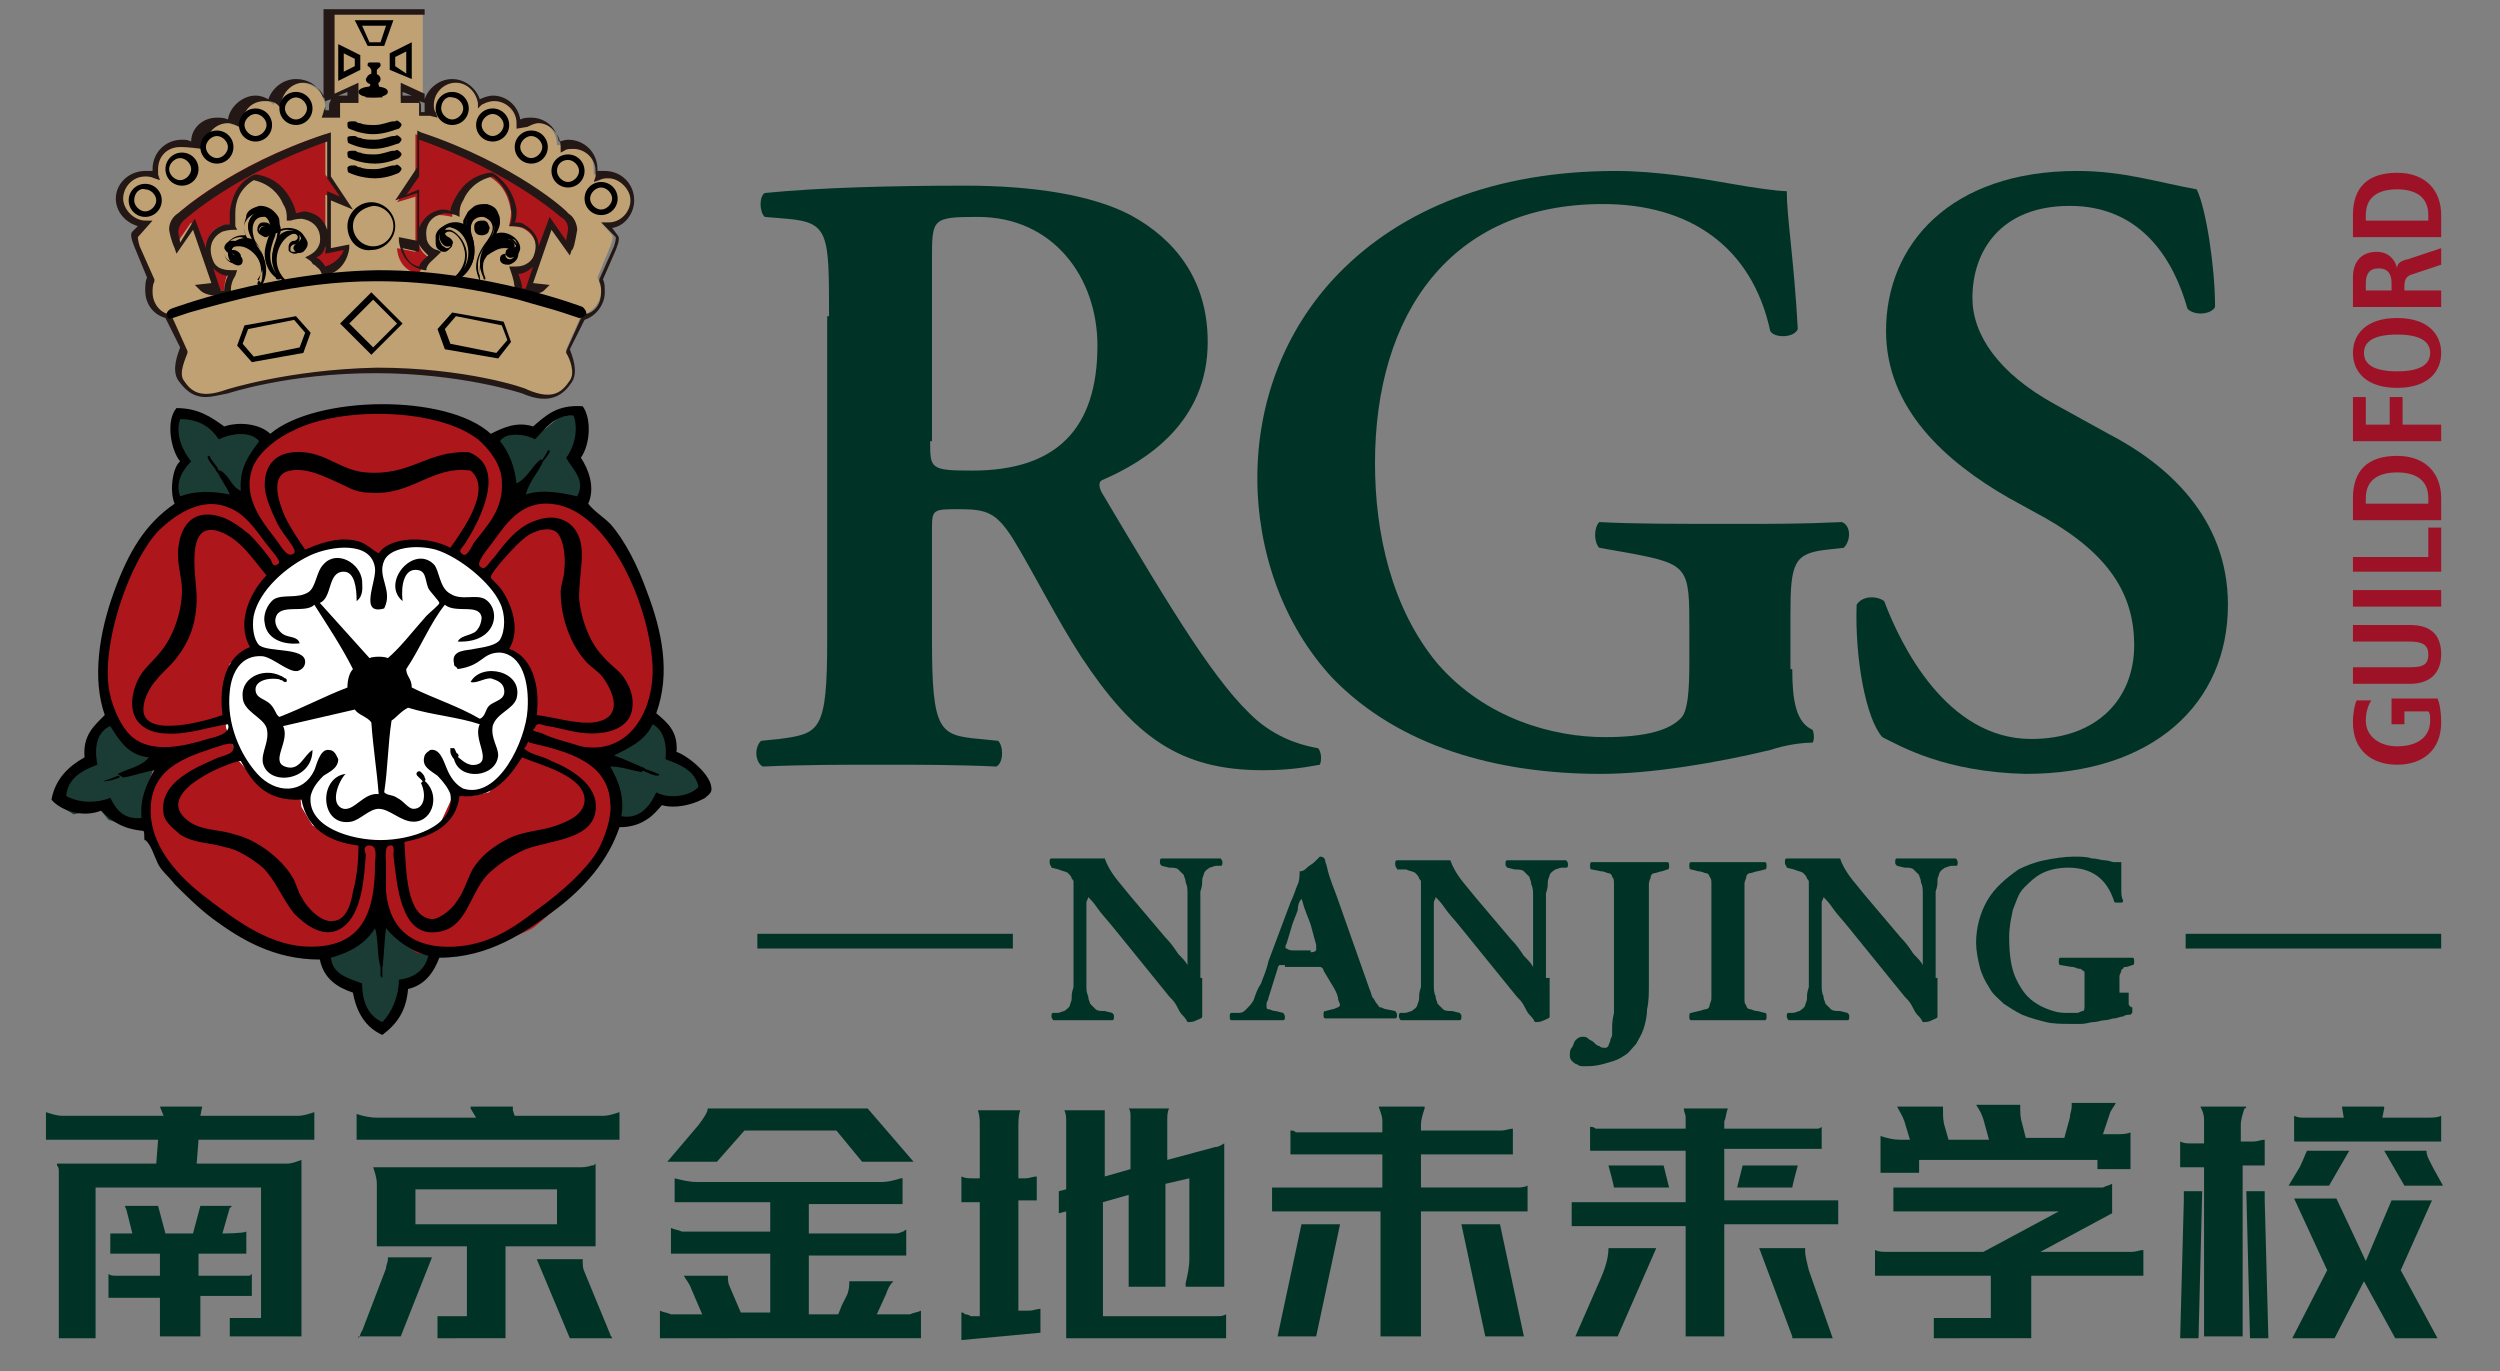
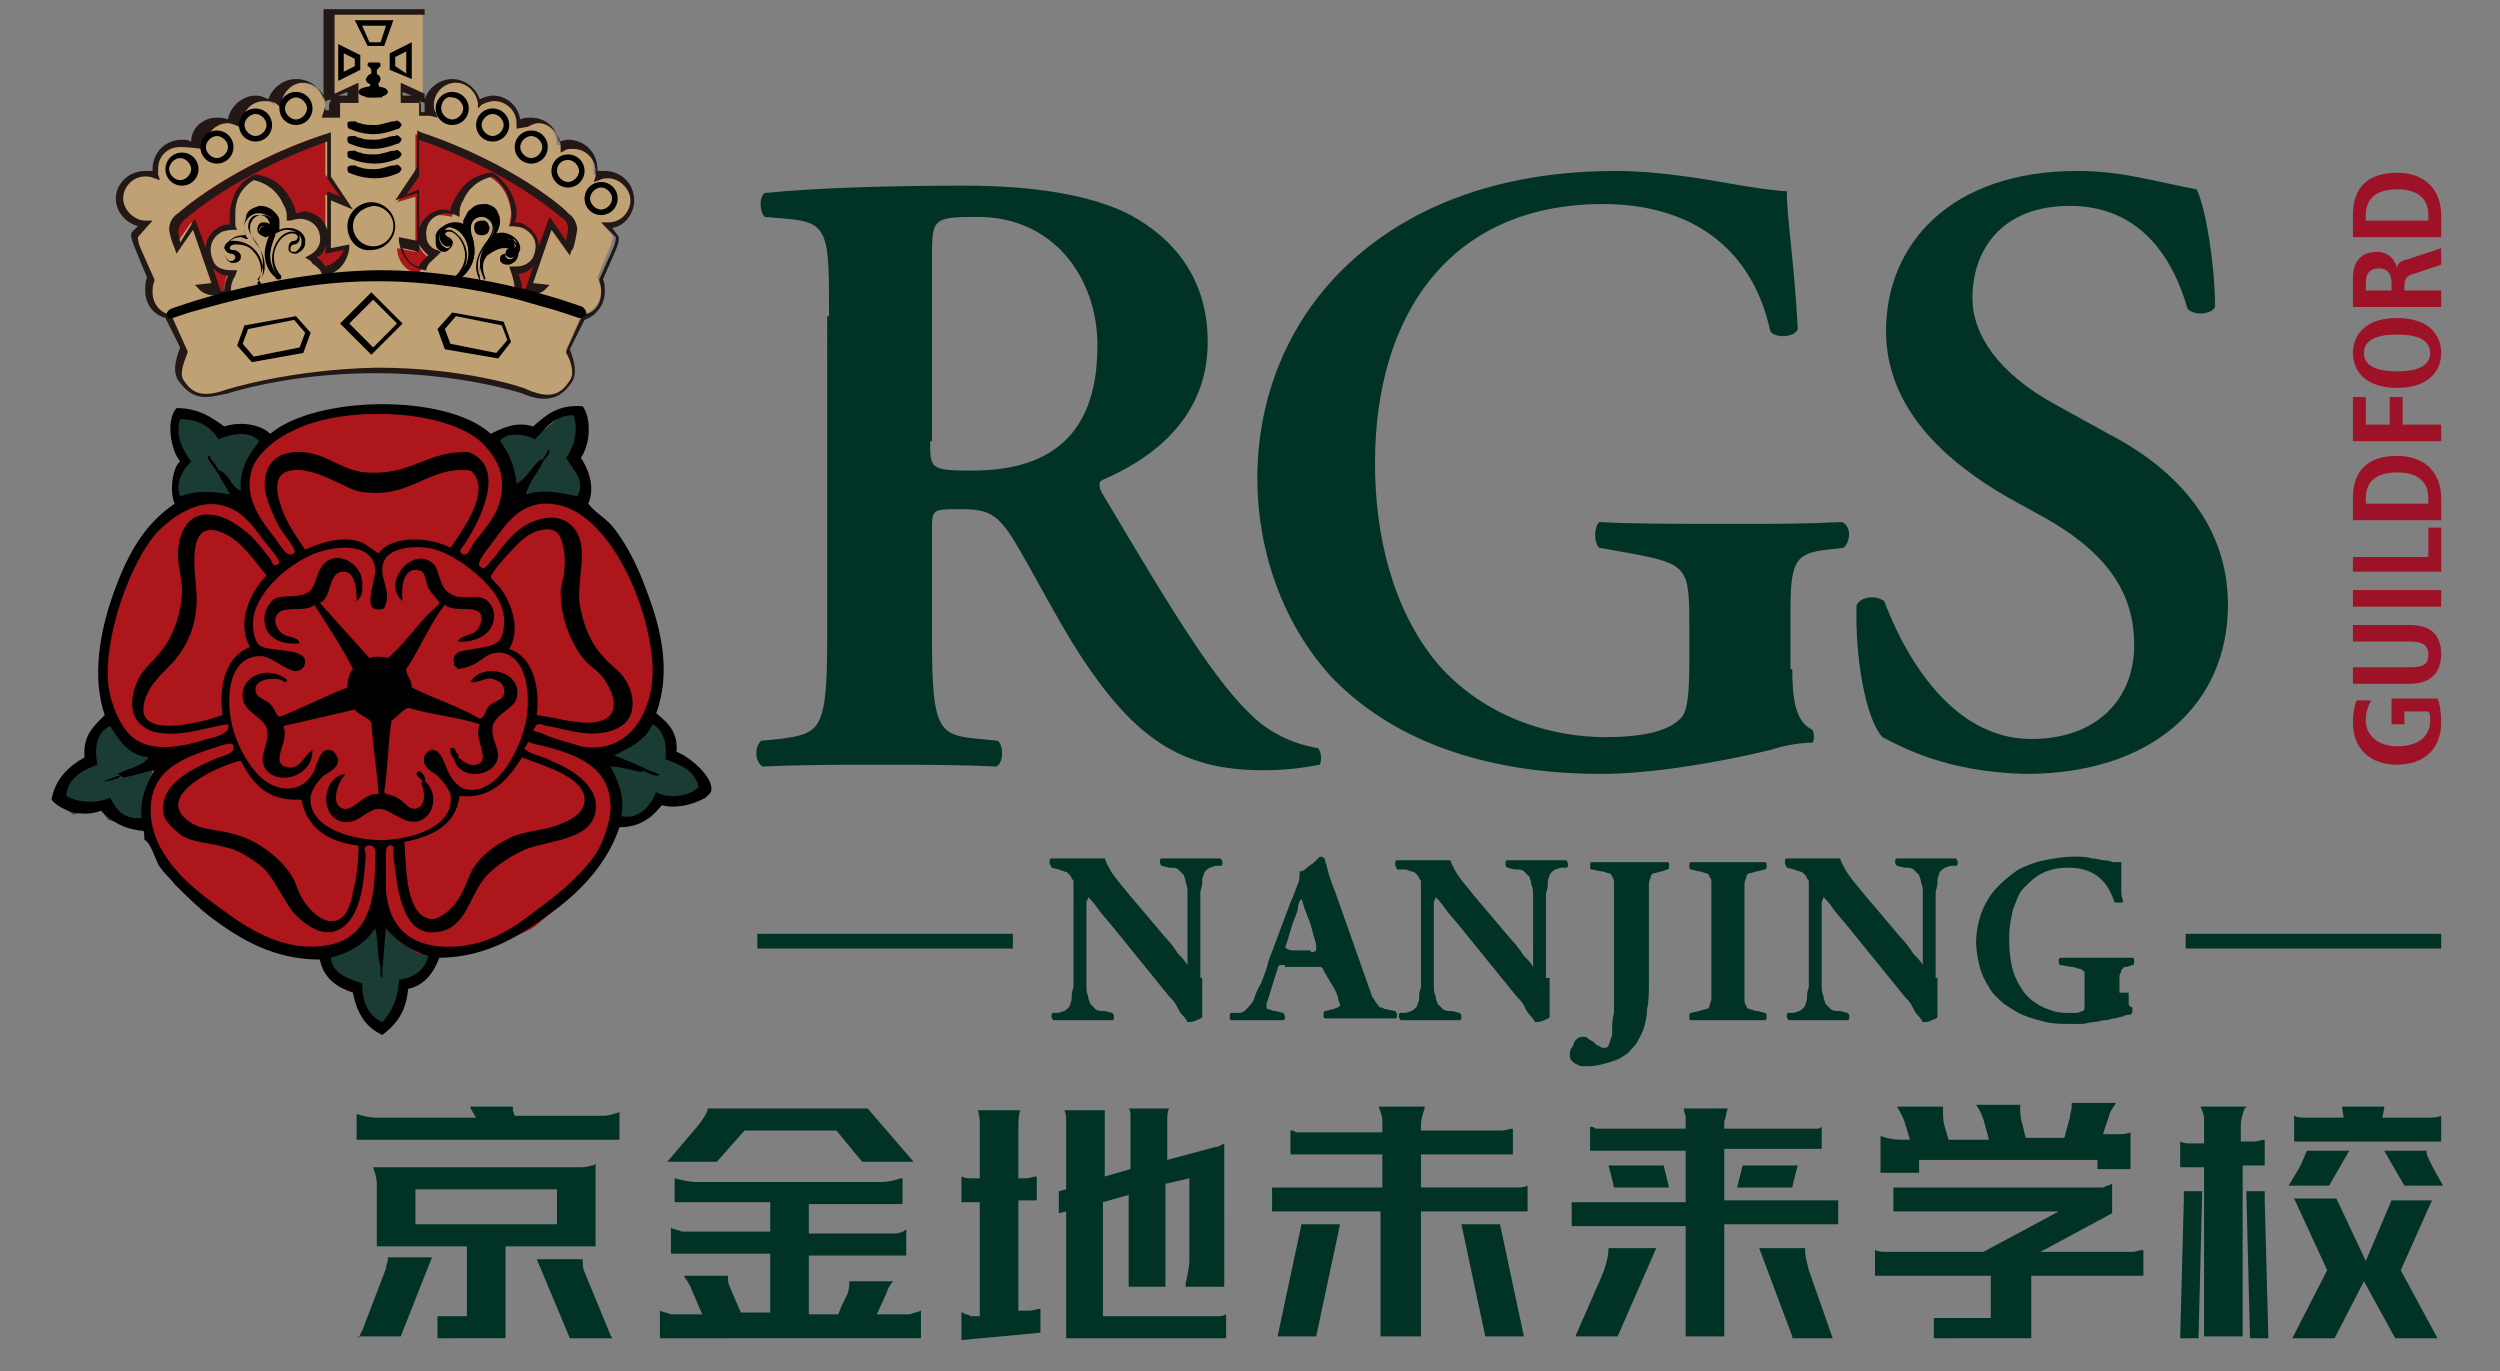
<svg xmlns="http://www.w3.org/2000/svg" version="1.1" id="图层_1" x="0px" y="0px" viewBox="0 0 136 74.6" style="enable-background:new 0 0 136 74.6;" xml:space="preserve">
  <rect x="0" y="0" width="136" height="74.6" fill="#808080" stroke="none" />
  <style type="text/css">
	.st0{fill:#1A3C34;}
	.st1{fill:#AD161B;}
	.st2{fill:#BFA173;}
	.st3{fill:#231815;}
	.st4{fill:#FFFFFF;}
	.st5{fill-rule:evenodd;clip-rule:evenodd;}
	.st6{fill:#003326;}
	.st7{fill:#9D1226;}
</style>
  <g>
    <g>
      <g>
        <path class="st0" d="M2.9,43.6c0,0,0.6-1,0.8-1.1c0.2-0.2,0.8-0.6,0.9-0.7c0-0.1,0-0.7,0.1-1C4.7,40.4,4.9,40.2,5,40     c0-0.2,0.6-0.6,0.6-0.6l0.6,0.8L7.4,41l1,0.6l-0.3,1l-0.3,0.9l0,1.4L7.2,45l-1.3-0.4l-0.4-0.5l-0.6,0l-0.9,0.2L2.9,43.6z" />
      </g>
    </g>
    <g>
      <g>
        <path d="M5.3,42.8C5.3,42.8,5.3,42.7,5.3,42.8L5.3,42.8c0.3-0.1,0.6-0.3,0.9-0.4l0,0c0,0,0.1,0,0.1,0l0,0c0,0,0,0.1,0,0.1l0,0     C5.9,42.7,5.7,42.8,5.3,42.8L5.3,42.8C5.4,42.9,5.4,42.9,5.3,42.8L5.3,42.8C5.3,42.9,5.3,42.8,5.3,42.8L5.3,42.8z" />
      </g>
    </g>
    <g>
      <g>
        <path class="st0" d="M38.4,43.4c0,0-1,0.4-1.3,0.4c-0.3,0-1-0.1-1.1,0c-0.1,0.1-0.4,0.5-0.7,0.7c-0.3,0.2-0.6,0.2-0.7,0.3     c-0.2,0.1-0.8,0.1-0.8,0.1l0-1l-0.4-1.3l-0.4-1l0.8-0.6l0.8-0.5l0.9-1.1l0.6,0.2l0.7,1.1l-0.1,0.7l0.5,0.4l0.8,0.5L38.4,43.4z" />
      </g>
    </g>
    <g>
      <g>
        <path d="M35.8,42.5c-0.3,0-0.6-0.2-0.9-0.3l0,0c0,0-0.1-0.1,0-0.1l0,0c0,0,0.1-0.1,0.1,0l0,0c0.3,0.1,0.6,0.2,0.9,0.3l0,0     C35.9,42.4,35.9,42.4,35.8,42.5L35.8,42.5C35.9,42.5,35.9,42.5,35.8,42.5L35.8,42.5C35.9,42.5,35.8,42.5,35.8,42.5L35.8,42.5z" />
      </g>
    </g>
    <g>
      <g>
        <path class="st1" d="M31.3,13.1c0,3.3-5,6-11.1,6s-11.1-2.7-11.1-6s5-6,11.1-6S31.3,9.8,31.3,13.1z" />
      </g>
      <g>
        <path class="st2" d="M34.3,10.8c0-0.8-0.6-1.4-1.4-1.4c-0.2,0-0.4,0-0.6,0.1c0-0.1,0-0.2,0-0.3c0-0.8-0.6-1.4-1.4-1.4     c-0.2,0-0.4,0.1-0.6,0.1c0,0,0,0,0,0c0-0.8-0.6-1.4-1.4-1.4c-0.3,0-0.5,0.1-0.7,0.2c0-0.8-0.6-1.4-1.4-1.4     c-0.3,0-0.6,0.1-0.8,0.3c-0.1-0.7-0.7-1.2-1.4-1.2c-0.8,0-1.4,0.6-1.4,1.4c0,0.1,0,0.3,0.1,0.4l-0.1,0h-0.4V5.7     c0-0.3-0.4-0.3-0.4-0.3h-0.6V4.7L23,5.3l0-4.7h-5.2l0,4.7l1.3-0.6v0.7h-0.6c0,0-0.4-0.1-0.4,0.3v0.6h-0.4l-0.1,0     c0-0.1,0.1-0.3,0.1-0.4c0-0.8-0.6-1.4-1.4-1.4c-0.7,0-1.3,0.5-1.4,1.2c-0.2-0.2-0.5-0.3-0.8-0.3c-0.8,0-1.4,0.6-1.4,1.4     c-0.2-0.1-0.5-0.2-0.7-0.2c-0.8,0-1.4,0.6-1.4,1.4c0,0,0,0,0,0C10.2,7.9,10,7.8,9.8,7.8C9,7.8,8.4,8.5,8.4,9.2c0,0.1,0,0.2,0,0.3     C8.3,9.5,8.1,9.4,7.9,9.4c-0.8,0-1.4,0.6-1.4,1.4c0,0.8,0.6,1.4,1.4,1.4l-0.5,0.6c0,0-0.1,0.1,0.1,0.6l0.7,1.7     c-0.1,0.2-0.2,0.4-0.2,0.7c0,0.7,0.5,1.2,1.1,1.4L10,19c0,0-0.6,1.1-0.2,1.7c0.4,0.6,1,1.1,2.5,0.6c0,0,3.3-1.1,8.1-1.1     c4.8,0,8.1,1.1,8.1,1.1c1.5,0.6,2.1,0,2.5-0.6c0.4-0.6-0.2-1.7-0.2-1.7l0.8-1.8c0.6-0.2,1.1-0.7,1.1-1.4c0-0.2-0.1-0.5-0.2-0.7     l0.7-1.7c0.2-0.5,0.1-0.6,0.1-0.6l-0.5-0.6C33.7,12.2,34.3,11.6,34.3,10.8z M17.6,14.7c-0.1-0.4-0.3-0.4-0.7-0.7     c0.3-0.1,0.6-0.4,0.7-0.9c0.1-0.8-0.4-1.4-1.1-1.5c-0.3,0-0.7,0.1-0.7,0.1c0-0.1-0.1-0.4-0.2-0.8c-0.3-0.6-0.8-1.2-1.8-1.4     c-0.9,0.5-1.1,1.3-1.2,1.9c0,0.4,0,0.7,0.1,0.8c0,0-0.4,0-0.7,0.1c-0.7,0.3-0.9,1-0.6,1.8c0.2,0.5,0.7,0.6,1.1,0.6     c-0.2,0.3-0.3,0.7-0.3,1.1c-0.6,0-1.1,0-1.3-0.2l0.7-0.1l-1.2-3.4l-0.9,1.3c0,0-0.2-0.4-0.2-1c0,0,0-0.5,0.4-0.8     c0,0,2.8-2.6,8-4.3v2.2l1,1.4l-1-0.3v3l1-0.2C18.9,13.4,18.8,14.5,17.6,14.7z M30.9,13.4L30,12.2l-1.2,3.4l0.7,0.1     c-0.3,0.2-0.7,0.2-1.3,0.2c0-0.4-0.1-0.8-0.3-1.1c0.4,0,0.9-0.1,1.1-0.6c0.4-0.7,0.1-1.5-0.6-1.8c-0.3-0.1-0.7-0.1-0.7-0.1     c0-0.1,0.1-0.4,0.1-0.8c-0.1-0.6-0.3-1.4-1.2-1.9c-1,0.2-1.5,0.9-1.8,1.4c-0.2,0.4-0.2,0.7-0.2,0.8c0,0-0.4-0.1-0.7-0.1     c-0.7,0.1-1.2,0.7-1.1,1.5c0,0.4,0.3,0.7,0.7,0.9c-0.3,0.3-0.6,0.4-0.7,0.8c-1.2-0.2-1.2-1.4-1.2-1.4l1,0.2v-3l-1,0.3l1-1.4V7.3     c5.1,1.7,8,4.3,8,4.3c0.4,0.3,0.4,0.8,0.4,0.8C31,13,30.9,13.4,30.9,13.4z" />
        <path class="st3" d="M11.2,21.6c-0.8,0-1.2-0.5-1.5-0.9c-0.4-0.6,0-1.5,0.1-1.8L9,17.3c-0.7-0.2-1.1-0.8-1.1-1.5     c0-0.2,0-0.5,0.1-0.7l-0.7-1.7c-0.2-0.5-0.2-0.7-0.1-0.8l0.3-0.3c-0.7-0.2-1.2-0.8-1.2-1.5C6.3,10,7,9.3,7.9,9.3     c0.1,0,0.3,0,0.4,0c0,0,0,0,0-0.1c0-0.9,0.7-1.6,1.6-1.6c0.2,0,0.3,0,0.5,0.1C10.4,7,11,6.4,11.8,6.4c0.2,0,0.4,0,0.6,0.1     c0.1-0.7,0.8-1.3,1.5-1.3c0.3,0,0.5,0.1,0.7,0.2c0.2-0.6,0.8-1.1,1.5-1.1c0.7,0,1.3,0.4,1.5,1.1l0-4.9h5.5l0,4.9     c0.2-0.6,0.8-1.1,1.5-1.1c0.7,0,1.3,0.5,1.5,1.1c0.2-0.1,0.5-0.2,0.7-0.2c0.8,0,1.4,0.6,1.5,1.3c0.2-0.1,0.4-0.1,0.6-0.1     c0.8,0,1.4,0.6,1.5,1.3c0.1,0,0.3-0.1,0.5-0.1c0.9,0,1.6,0.7,1.6,1.6c0,0,0,0,0,0.1c0.1,0,0.2,0,0.4,0c0.9,0,1.6,0.7,1.6,1.6     c0,0.7-0.5,1.4-1.2,1.5l0.3,0.4c0.1,0.1,0.1,0.3-0.1,0.8l-0.7,1.6c0.1,0.2,0.1,0.4,0.1,0.7c0,0.7-0.5,1.3-1.1,1.5L31,19     c0.1,0.3,0.5,1.2,0.1,1.8c-0.4,0.6-1.1,1.3-2.7,0.6c0,0-3.3-1.1-8-1.1c-4.7,0-8,1.1-8,1.1C11.9,21.5,11.5,21.6,11.2,21.6z      M7.5,12.9c0,0,0,0.2,0.1,0.5l0.8,1.8l0,0.1c-0.1,0.2-0.1,0.4-0.1,0.6c0,0.6,0.4,1.1,0.9,1.2l0.1,0l0.9,2l0,0.1     c-0.1,0.3-0.5,1.1-0.2,1.5c0.4,0.6,0.9,1,2.3,0.5c0,0,3.4-1.1,8.2-1.2c4.8,0,8.1,1.1,8.2,1.2c1.4,0.6,1.9,0.1,2.3-0.5     c0.3-0.4,0-1.2-0.2-1.5l0-0.1l0.9-2l0.1,0c0.6-0.1,0.9-0.6,0.9-1.2c0-0.2,0-0.4-0.1-0.6l0-0.1l0.8-1.8c0.1-0.3,0.1-0.4,0.1-0.5     l-0.8-0.8h0.4c0.7,0,1.2-0.6,1.2-1.2s-0.6-1.2-1.2-1.2c-0.2,0-0.3,0-0.5,0.1l-0.3,0.1l0.1-0.3c0-0.1,0-0.2,0-0.3     c0-0.7-0.6-1.2-1.2-1.2c-0.2,0-0.4,0-0.5,0.1l-0.2,0.1V8c0-0.7-0.6-1.3-1.2-1.3c-0.2,0-0.4,0.1-0.6,0.2L28.1,7l0-0.3     c0-0.7-0.6-1.2-1.2-1.2c-0.3,0-0.5,0.1-0.7,0.2l-0.2,0.2l0-0.3c-0.1-0.6-0.6-1.1-1.2-1.1c-0.7,0-1.2,0.6-1.2,1.2     c0,0.1,0,0.3,0.1,0.4l0.1,0.3l-0.4-0.1l-0.6,0V5.7c0-0.1,0-0.1,0-0.1c0,0-0.2,0-0.2,0l-0.8,0V4.5l1.3,0.6l0-4.3h-4.9l0,4.3     l1.3-0.6v1.1h-0.8c-0.1,0-0.2,0-0.2,0c0,0,0,0,0,0.1v0.7l-0.7,0l-0.3,0l0.1-0.3c0-0.1,0.1-0.2,0.1-0.4c0-0.7-0.6-1.2-1.2-1.2     c-0.6,0-1.1,0.5-1.2,1.1l0,0.3l-0.2-0.2c-0.2-0.2-0.5-0.2-0.7-0.2c-0.7,0-1.2,0.5-1.2,1.2l0,0.3l-0.2-0.1     c-0.2-0.1-0.4-0.2-0.6-0.2c-0.7,0-1.2,0.6-1.2,1.2v0.3l-0.2-0.1C10.2,8,10,8,9.8,8C9.1,8,8.6,8.5,8.6,9.2c0,0.1,0,0.2,0,0.3     l0.1,0.3L8.4,9.7C8.2,9.6,8,9.6,7.9,9.6c-0.7,0-1.2,0.6-1.2,1.2s0.6,1.2,1.2,1.2h0.4L7.5,12.9z M17.7,5.5c0,0.1,0,0.2,0,0.3     c0,0.1,0,0.2,0,0.2l0.2,0V5.7c0-0.1,0.1-0.2,0.1-0.3L17.7,5.5z M22.9,6.1h0.2c0-0.1,0-0.2,0-0.2c0-0.1,0-0.2,0-0.3l-0.3-0.1     c0.1,0.1,0.1,0.2,0.1,0.3V6.1z M18.4,5.2c0.1,0,0.1,0,0.1,0l0.4,0V5L18.4,5.2C18.4,5.2,18.4,5.2,18.4,5.2z M21.9,5.2h0.4     c0,0,0.1,0,0.1,0L21.9,5V5.2z M12,16.1c-0.5,0-0.9-0.1-1.1-0.3l-0.3-0.3l0.9-0.1l-1-2.9l-0.9,1.3l-0.1-0.3c0,0-0.2-0.4-0.3-1     c0-0.1,0-0.6,0.5-0.9c0,0,2.9-2.6,8-4.3L18,7.2v2.4l1.2,1.8L18,10.9v2.6l1-0.2l0,0.2c0,0-0.1,1.3-1.4,1.5l-0.1,0l0-0.1     c-0.1-0.3-0.2-0.3-0.4-0.5c-0.1,0-0.1-0.1-0.2-0.2L16.6,14l0.2-0.1c0.2-0.1,0.5-0.3,0.6-0.7c0.1-0.7-0.3-1.2-1-1.3     c-0.3,0-0.6,0.1-0.6,0.1L15.6,12l0-0.2c0-0.1,0-0.4-0.2-0.7c-0.2-0.5-0.7-1.1-1.6-1.3c-0.8,0.5-1,1.2-1,1.8c0,0.4,0,0.7,0,0.7     l0.1,0.2l-0.2,0c0,0-0.3,0-0.6,0.1c-0.6,0.3-0.8,0.9-0.5,1.6c0.2,0.5,0.8,0.5,1,0.5l0.3,0l-0.1,0.3c-0.2,0.3-0.3,0.7-0.2,1l0,0.2     l-0.2,0C12.2,16.1,12.1,16.1,12,16.1z M12,15.8c0.1,0,0.1,0,0.2,0c0-0.3,0.1-0.6,0.2-0.8c-0.3,0-0.6-0.2-0.8-0.4L12,15.8z      M17.2,14C17.2,14,17.2,14,17.2,14c0.2,0.1,0.3,0.2,0.5,0.5c0.6-0.2,0.9-0.6,1-0.9l-1,0.2v-0.4C17.6,13.7,17.5,13.9,17.2,14z      M10.6,11.9l0.6,1.6c0-0.5,0.3-1,0.8-1.2c0.2-0.1,0.4-0.1,0.5-0.1c0-0.2,0-0.4,0-0.7c0.1-0.6,0.3-1.5,1.3-2l0.1,0l0.1,0     c1.1,0.2,1.6,0.9,1.9,1.5c0.1,0.2,0.2,0.5,0.2,0.6c0.1,0,0.3-0.1,0.5-0.1c0.6,0.1,1,0.4,1.2,1v-2.1l0.7,0.3l-0.7-1v-2     c-4.9,1.7-7.7,4.2-7.7,4.2c-0.4,0.3-0.4,0.7-0.4,0.7c0,0.2,0.1,0.5,0.1,0.6L10.6,11.9z M28.5,16c-0.1,0-0.2,0-0.3,0L28,16l0-0.2     c0-0.4-0.1-0.7-0.2-1l-0.1-0.3l0.3,0c0.2,0,0.7,0,1-0.5c0.3-0.7,0.1-1.3-0.5-1.6c-0.2-0.1-0.6-0.1-0.6-0.1l-0.2,0l0.1-0.2     c0-0.1,0.1-0.4,0-0.7c0-0.5-0.3-1.3-1-1.8c-0.9,0.2-1.4,0.8-1.6,1.3c-0.2,0.3-0.2,0.6-0.2,0.7l0,0.2l-0.2-0.1     c0,0-0.3-0.1-0.6-0.1c-0.7,0.1-1.1,0.6-1,1.3c0,0.4,0.4,0.7,0.6,0.7l0.2,0.1l-0.2,0.2c-0.3,0.3-0.5,0.4-0.6,0.7l0,0.1l-0.1,0     c-1.3-0.2-1.4-1.6-1.4-1.6l0-0.2l1,0.2v-2.6l-1.2,0.4l1.2-1.8V7.1l0.2,0.1c5.1,1.7,8,4.3,8,4.4c0.5,0.3,0.5,0.9,0.5,0.9     c-0.1,0.6-0.2,1.1-0.3,1.1l-0.1,0.3L30,12.5l-1,2.9l0.9,0.1l-0.3,0.3C29.4,16,29,16,28.5,16z M28.4,15.7c0.1,0,0.1,0,0.2,0     l0.4-1.2c-0.2,0.2-0.5,0.4-0.8,0.4C28.3,15.2,28.4,15.4,28.4,15.7z M21.9,13.5c0.1,0.3,0.3,0.9,0.9,1c0.1-0.3,0.3-0.4,0.5-0.6     c-0.2-0.2-0.4-0.4-0.5-0.6v0.4L21.9,13.5z M28,12.1c0.1,0,0.4,0,0.5,0.1c0.5,0.3,0.8,0.7,0.8,1.2l0.6-1.6l0.9,1.3     c0-0.2,0.1-0.4,0.1-0.7l0,0c0,0,0-0.4-0.4-0.6c0,0-2.8-2.5-7.7-4.2v2l-0.7,1l0.7-0.3v2.1c0.2-0.5,0.6-0.9,1.2-1     c0.2,0,0.4,0,0.5,0.1c0-0.2,0.1-0.4,0.2-0.6c0.3-0.6,0.8-1.3,1.9-1.5l0.1,0l0.1,0c0.9,0.6,1.2,1.4,1.3,2     C28.1,11.7,28.1,11.9,28,12.1z" />
      </g>
      <g>
        <path d="M14.4,12.8c0.2,0,0.3-0.2,0.3-0.3c0-0.2-0.2-0.3-0.3-0.2c-0.2,0-0.3,0.2-0.3,0.3C14.1,12.7,14.3,12.8,14.4,12.8z" />
      </g>
      <g>
        <path d="M14,12.5C14,12.5,14,12.5,14,12.5L14,12.5c0-0.2,0.1-0.4,0.3-0.4l0,0c0,0,0,0,0.1,0l0,0c0.2,0,0.3,0.1,0.4,0.3l0,0     c0,0,0,0,0,0.1l0,0c0,0.2-0.1,0.3-0.3,0.4l0,0l0-0.1l0,0.1c0,0,0,0-0.1,0l0,0C14.2,12.8,14,12.7,14,12.5L14,12.5z M14.3,12.3     c-0.1,0-0.2,0.1-0.2,0.2l0,0c0,0,0,0,0,0l0,0c0,0.1,0.1,0.2,0.2,0.2l0,0c0,0,0,0,0,0l0,0l0,0c0.1,0,0.2-0.1,0.2-0.2l0,0     c0,0,0,0,0,0l0,0C14.6,12.3,14.5,12.3,14.3,12.3L14.3,12.3C14.4,12.3,14.4,12.3,14.3,12.3L14.3,12.3z" />
      </g>
      <g>
-         <path d="M14.3,11.8c0.5-0.1,1,0.4,0.7,1.3c-0.4,1-0.1,1.7,0.4,2.2c0,0,0.1,0.1,0.1,0c0,0,0,0,0-0.1c-0.9-0.9-0.3-2.3,0.5-2.5     c0.2,0,0.4,0.1,0.4,0.2c0,0.1-0.1,0.2-0.2,0.3c-0.2,0.1-0.3,0.3-0.2,0.4c0.1,0.2,0.3,0.2,0.5,0.1c0.2-0.2,0.3-0.4,0.2-0.6     c-0.2-0.5-1-0.8-1.5-0.3c0,0,0,0,0,0c0.1-0.2,0.1-0.4,0-0.6c0-0.2-0.1-0.3-0.3-0.5c-0.2-0.2-0.5-0.3-0.7-0.2     c-0.3,0-0.5,0.2-0.6,0.4c-0.1,0.2-0.1,0.3-0.1,0.5c0,0.2,0.1,0.4,0.2,0.6c0,0,0,0,0,0c-0.6-0.2-1.3,0.2-1.3,0.8     c0,0.2,0.1,0.5,0.4,0.6c0.2,0.1,0.4,0,0.4-0.2c0-0.2-0.1-0.3-0.3-0.3c-0.2,0-0.3-0.1-0.3-0.2c0-0.2,0.1-0.3,0.3-0.3     c0.8-0.1,1.8,1.1,1.2,2.2c0,0,0,0.1,0,0.1c0.1,0,0.1,0,0.1-0.1c0.4-0.6,0.4-1.4-0.2-2.2C13.5,12.4,13.8,11.8,14.3,11.8z" />
-       </g>
+         </g>
      <g>
        <path d="M14.1,15.5c-0.1,0-0.1-0.1-0.1-0.1l0,0c0,0,0,0,0,0l0,0c0.1-0.2,0.2-0.4,0.2-0.7l0,0c0-0.4-0.2-0.8-0.4-1l0,0     c-0.2-0.3-0.6-0.4-0.9-0.4l0,0c0,0,0,0-0.1,0l0,0c-0.2,0-0.3,0.1-0.3,0.2l0,0c0,0,0,0,0,0l0,0c0,0.1,0.1,0.1,0.2,0.1l0,0     c0,0,0,0,0,0l0,0c0,0,0,0,0,0l0,0c0.2,0,0.4,0.2,0.4,0.3l0,0c0,0,0,0,0,0.1l0,0c0,0.2-0.2,0.3-0.4,0.3l0,0c0,0-0.1,0-0.1,0l0,0     c-0.3-0.1-0.4-0.4-0.4-0.6l0,0c0,0,0,0,0,0l0,0c0-0.5,0.5-0.9,1-0.9l0,0c0.1,0,0.2,0,0.2,0l0,0c-0.1-0.1-0.1-0.3-0.1-0.5l0,0     c0,0,0-0.1,0-0.1l0,0c0-0.2,0.1-0.3,0.1-0.5l0,0c0.1-0.3,0.4-0.4,0.7-0.5l0,0c0,0,0.1,0,0.1,0l0,0c0.2,0,0.5,0.1,0.7,0.3l0,0     c0.1,0.1,0.3,0.3,0.3,0.5l0,0c0,0.1,0,0.2,0,0.3l0,0c0,0.1,0,0.2,0,0.2l0,0c0.2-0.1,0.4-0.1,0.5-0.1l0,0c0.4,0,0.8,0.2,0.9,0.6     l0,0c0,0.1,0,0.1,0,0.2l0,0c0,0.2-0.1,0.4-0.3,0.5l0,0c-0.1,0.1-0.2,0.1-0.3,0.1l0,0c-0.1,0-0.3-0.1-0.3-0.2l0,0     c0-0.1,0-0.1,0-0.2l0,0c0-0.1,0.1-0.3,0.3-0.3l0,0c0.1,0,0.2-0.1,0.2-0.2l0,0c0,0,0,0,0,0l0,0c0-0.1-0.1-0.2-0.3-0.2l0,0     c0,0-0.1,0-0.1,0l0,0c-0.5,0.1-0.9,0.7-0.9,1.3l0,0c0,0.3,0.1,0.7,0.4,1l0,0c0,0,0,0,0,0.1l0,0c0,0,0,0.1-0.1,0.1l0,0     c0,0,0,0-0.1,0l0,0c-0.1,0-0.1-0.1-0.1-0.1l0,0c-0.4-0.3-0.6-0.8-0.6-1.3l0,0c0-0.3,0.1-0.6,0.2-0.9l0,0c0.1-0.2,0.1-0.3,0.1-0.5     l0,0c0-0.5-0.3-0.7-0.6-0.7l0,0c0,0-0.1,0-0.1,0l0,0l0-0.1l0,0.1c-0.3,0-0.5,0.3-0.5,0.6l0,0c0,0.2,0.1,0.4,0.3,0.7l0,0     c0.4,0.5,0.5,0.9,0.5,1.3l0,0c0,0.3-0.1,0.7-0.3,0.9l0,0C14.3,15.4,14.2,15.5,14.1,15.5L14.1,15.5C14.1,15.5,14.1,15.5,14.1,15.5     L14.1,15.5z M15.5,15.2C15.5,15.2,15.5,15.2,15.5,15.2L15.5,15.2C15.5,15.2,15.5,15.2,15.5,15.2L15.5,15.2z M14.3,14.7     c0,0.2,0,0.3-0.1,0.5l0,0c0.1-0.2,0.2-0.4,0.2-0.7l0,0c0-0.4-0.1-0.8-0.5-1.3l0,0c-0.2-0.3-0.3-0.5-0.3-0.8l0,0     c0-0.4,0.3-0.7,0.6-0.7l0,0l0,0c0,0,0.1,0,0.1,0l0,0c0.4,0,0.7,0.3,0.7,0.8l0,0c0,0.2,0,0.3-0.1,0.5l0,0     c-0.1,0.3-0.2,0.6-0.2,0.9l0,0c0,0.5,0.2,0.8,0.4,1.1l0,0c-0.2-0.3-0.3-0.6-0.3-0.9l0,0c0-0.7,0.4-1.4,1-1.5l0,0c0,0,0.1,0,0.1,0     l0,0c0.2,0,0.4,0.1,0.4,0.3l0,0c0,0,0,0,0,0.1l0,0c0,0.1-0.1,0.3-0.3,0.3l0,0c-0.1,0-0.2,0.1-0.2,0.2l0,0c0,0,0,0.1,0,0.1l0,0     c0,0.1,0.1,0.1,0.2,0.1l0,0c0.1,0,0.1,0,0.2-0.1l0,0c0.1-0.1,0.2-0.2,0.2-0.4l0,0c0-0.1,0-0.1,0-0.2l0,0     c-0.1-0.3-0.4-0.5-0.8-0.5l0,0c-0.2,0-0.4,0.1-0.6,0.2l0,0c0,0,0,0,0,0l0,0c-0.1,0-0.1,0-0.1,0l0,0c0,0,0,0,0,0l0,0c0,0,0,0,0,0     l0,0c0-0.1,0-0.2,0-0.3l0,0c0-0.1,0-0.2,0-0.2l0,0c0-0.2-0.1-0.3-0.2-0.4l0,0c-0.2-0.1-0.4-0.2-0.6-0.2l0,0c0,0-0.1,0-0.1,0l0,0     c-0.2,0-0.5,0.2-0.6,0.4l0,0c-0.1,0.1-0.1,0.3-0.1,0.4l0,0c0,0,0,0,0,0.1l0,0c0,0.2,0.1,0.4,0.2,0.5l0,0c0,0,0,0,0,0l0,0     c0,0,0,0,0,0l0,0V13l-0.1,0c-0.1,0-0.2-0.1-0.3-0.1l0,0c-0.5,0-0.9,0.4-0.9,0.8l0,0c0,0,0,0,0,0l0,0c0,0.2,0.1,0.4,0.3,0.5l0,0     c0,0,0.1,0,0.1,0l0,0c0.1,0,0.2-0.1,0.2-0.2l0,0c0,0,0,0,0,0l0,0c0-0.1-0.1-0.2-0.2-0.2l0,0l0,0l0,0c0,0,0,0,0,0l0,0     c-0.2,0-0.3-0.1-0.4-0.3l0,0c0,0,0,0,0,0l0,0c0-0.2,0.2-0.4,0.4-0.4l0,0c0,0,0.1,0,0.1,0l0,0C13.6,13.1,14.3,13.8,14.3,14.7     L14.3,14.7z M13.7,13L13.7,13L13.7,13L13.7,13z" />
      </g>
      <g>
-         <path d="M7,10.9C7,10.4,7.4,10,7.9,10l0,0c0.5,0,0.9,0.4,0.9,0.9l0,0c0,0.5-0.4,0.9-0.9,0.9l0,0C7.4,11.8,7,11.4,7,10.9L7,10.9z      M7.3,10.9c0,0.3,0.3,0.6,0.6,0.6l0,0c0.3,0,0.6-0.3,0.6-0.6l0,0c0-0.3-0.3-0.6-0.6-0.6l0,0C7.6,10.2,7.3,10.5,7.3,10.9L7.3,10.9     z" />
-       </g>
+         </g>
      <g>
        <path d="M9,9.2c0-0.5,0.4-0.9,0.9-0.9l0,0c0.5,0,0.9,0.4,0.9,0.9l0,0c0,0.5-0.4,0.9-0.9,0.9l0,0C9.4,10.1,9,9.7,9,9.2L9,9.2z      M9.2,9.2c0,0.3,0.3,0.6,0.6,0.6l0,0c0.3,0,0.6-0.3,0.6-0.6l0,0c0-0.3-0.3-0.6-0.6-0.6l0,0C9.5,8.6,9.2,8.9,9.2,9.2L9.2,9.2z" />
      </g>
      <g>
        <path d="M10.9,8c0-0.5,0.4-0.9,0.9-0.9l0,0c0.5,0,0.9,0.4,0.9,0.9l0,0c0,0.5-0.4,0.9-0.9,0.9l0,0C11.3,8.9,10.9,8.5,10.9,8     L10.9,8z M11.2,8c0,0.3,0.3,0.6,0.6,0.6l0,0c0.3,0,0.6-0.3,0.6-0.6l0,0c0-0.3-0.3-0.6-0.6-0.6l0,0C11.5,7.4,11.2,7.7,11.2,8     L11.2,8z" />
      </g>
      <g>
        <path d="M13,6.8c0-0.5,0.4-0.9,0.9-0.9l0,0c0.5,0,0.9,0.4,0.9,0.9l0,0c0,0.5-0.4,0.9-0.9,0.9l0,0C13.4,7.7,13,7.3,13,6.8L13,6.8z      M13.3,6.8c0,0.3,0.3,0.6,0.6,0.6l0,0c0.3,0,0.6-0.3,0.6-0.6l0,0c0-0.3-0.3-0.6-0.6-0.6l0,0C13.6,6.2,13.3,6.5,13.3,6.8L13.3,6.8     z" />
      </g>
      <g>
        <path d="M15.2,5.9c0-0.5,0.4-0.9,0.9-0.9l0,0C16.6,5,17,5.4,17,5.9l0,0c0,0.5-0.4,0.9-0.9,0.9l0,0C15.6,6.8,15.2,6.4,15.2,5.9     L15.2,5.9z M15.5,5.9c0,0.3,0.3,0.6,0.6,0.6l0,0c0.3,0,0.6-0.3,0.6-0.6l0,0c0-0.3-0.3-0.6-0.6-0.6l0,0     C15.8,5.3,15.5,5.6,15.5,5.9L15.5,5.9z" />
      </g>
      <g>
        <path d="M23.7,5.9c0-0.5,0.4-0.9,0.9-0.9l0,0c0.5,0,0.9,0.4,0.9,0.9l0,0c0,0.5-0.4,0.9-0.9,0.9l0,0C24.1,6.8,23.7,6.4,23.7,5.9     L23.7,5.9z M24,5.9c0,0.3,0.3,0.6,0.6,0.6l0,0c0.3,0,0.6-0.3,0.6-0.6l0,0c0-0.3-0.3-0.6-0.6-0.6l0,0C24.3,5.2,24,5.5,24,5.9     L24,5.9z" />
      </g>
      <g>
        <path d="M25.9,6.8c0-0.5,0.4-0.9,0.9-0.9l0,0c0.5,0,0.9,0.4,0.9,0.9l0,0c0,0.5-0.4,0.9-0.9,0.9l0,0C26.3,7.7,25.9,7.3,25.9,6.8     L25.9,6.8z M26.2,6.8c0,0.3,0.3,0.6,0.6,0.6l0,0c0.3,0,0.6-0.3,0.6-0.6l0,0c0-0.3-0.3-0.6-0.6-0.6l0,0     C26.5,6.2,26.2,6.5,26.2,6.8L26.2,6.8z" />
      </g>
      <g>
        <path d="M28,8c0-0.5,0.4-0.9,0.9-0.9l0,0c0.5,0,0.9,0.4,0.9,0.9l0,0c0,0.5-0.4,0.9-0.9,0.9l0,0C28.4,8.9,28,8.5,28,8L28,8z      M28.3,8c0,0.3,0.3,0.6,0.6,0.6l0,0c0.3,0,0.6-0.3,0.6-0.6l0,0c0-0.3-0.3-0.6-0.6-0.6l0,0C28.6,7.4,28.3,7.7,28.3,8L28.3,8z" />
      </g>
      <g>
        <path d="M30,9.3c0-0.5,0.4-0.9,0.9-0.9l0,0c0.5,0,0.9,0.4,0.9,0.9l0,0c0,0.5-0.4,0.9-0.9,0.9l0,0C30.4,10.2,30,9.8,30,9.3L30,9.3     z M30.3,9.3c0,0.3,0.3,0.6,0.6,0.6l0,0c0.3,0,0.6-0.3,0.6-0.6l0,0c0-0.3-0.3-0.6-0.6-0.6l0,0C30.6,8.7,30.3,8.9,30.3,9.3     L30.3,9.3z" />
      </g>
      <g>
        <path d="M31.8,10.8c0-0.5,0.4-0.9,0.9-0.9l0,0c0.5,0,0.9,0.4,0.9,0.9l0,0c0,0.5-0.4,0.9-0.9,0.9l0,0     C32.2,11.7,31.8,11.3,31.8,10.8L31.8,10.8z M32.1,10.8c0,0.3,0.3,0.6,0.6,0.6l0,0c0.3,0,0.6-0.3,0.6-0.6l0,0     c0-0.3-0.3-0.6-0.6-0.6l0,0C32.4,10.2,32.1,10.5,32.1,10.8L32.1,10.8z" />
      </g>
      <g>
        <path class="st0" d="M3.2,43.3c0,0,0.5-0.9,0.8-1.1c0.2-0.2,0.8-0.6,0.9-0.7c0-0.1,0-0.7,0.1-1c0.1-0.3,0.3-0.5,0.3-0.7     c0-0.2,0.6-0.6,0.6-0.6L6.5,40l1.1,0.7l0.9,0.5l-0.3,1L8,43.2l0,1.3l-0.6,0.2l-1.3-0.4l-0.4-0.5l-0.6,0l-0.9,0.2L3.2,43.3z" />
      </g>
      <g>
        <path class="st0" d="M20.6,55.8c0,0-0.7-0.8-0.8-1.1c-0.1-0.3-0.3-1-0.4-1.1c-0.1-0.1-0.6-0.2-0.9-0.4c-0.3-0.2-0.4-0.5-0.6-0.6     c-0.2-0.1-0.3-0.7-0.3-0.7l1-0.3l1.1-0.8l0.8-0.7l0.8,0.6l0.7,0.6l1.3,0.4l0,0.6l-0.8,1.1l-0.6,0.2l-0.2,0.6L21.6,55L20.6,55.8z" />
      </g>
      <g>
        <path class="st0" d="M38.3,43.1c0,0-1,0.4-1.3,0.4c-0.3,0-1-0.1-1.1,0c-0.1,0.1-0.4,0.5-0.7,0.7c-0.3,0.2-0.6,0.2-0.7,0.3     c-0.2,0.1-0.8,0.1-0.8,0.1l0-1l-0.4-1.3l-0.4-1l0.8-0.6l0.8-0.5l0.9-1l0.6,0.2l0.7,1.1l-0.1,0.7l0.5,0.4l0.8,0.4L38.3,43.1z" />
      </g>
      <g>
        <path class="st0" d="M31.6,22.5c0,0,0.1,1.1-0.1,1.4c-0.1,0.3-0.4,0.9-0.3,1.1c0,0.1,0.4,0.6,0.5,0.9c0.1,0.3,0,0.6,0.1,0.8     c0.1,0.2-0.2,0.8-0.2,0.8l-1-0.3l-1.4,0l-1.1,0.1l-0.3-1l-0.2-0.9l-0.7-1.1l0.4-0.5l1.3-0.4l0.6,0.2l0.5-0.3l0.7-0.6L31.6,22.5z" />
      </g>
      <g>
        <path class="st0" d="M9.8,22.5c0,0,1.1,0.3,1.3,0.5c0.2,0.2,0.8,0.6,0.9,0.6c0.1,0,0.6-0.2,1-0.2c0.3,0,0.6,0.1,0.8,0.1     c0.2,0,0.7,0.4,0.7,0.4l-0.6,0.8l-0.4,1.3l-0.3,1.1h-1l-0.9,0L10,27.5L9.6,27l0-1.3l0.4-0.5l-0.1-0.6l-0.4-0.8L9.8,22.5z" />
      </g>
      <g>
        <path class="st1" d="M13.5,27c0,0-0.8-2.5,2.4-3.9c3.3-1.3,6-1,6.6-0.7c0.6,0.3,2.5,0.7,2.8,0.8c0.3,0,1.3,0.7,1.6,1.1     c0.3,0.4,0.7,1.2,0.8,1.6c0,0.4,0.1,1.2,0,1.3c0,0.1-0.1,0.6-0.1,0.6s1.3-0.6,1.8-0.6c0.5,0,1.3,0,1.7,0.2     c0.4,0.2,1.4,1.1,1.6,1.2c0.2,0.1,1,1.2,1.4,2.2c0.4,1,1.5,3.3,1.6,4.7c0.1,1.3-0.2,3.5-0.5,4c-0.3,0.5-1.7,1.3-2,1.6     c-0.3,0.2-0.4,0.5-0.1,1.2c0.2,0.7,0.7,2.2,0.1,3.7c-0.6,1.5-3.5,3.9-4.1,4.4c-0.6,0.5-4.2,1.6-4.7,1.6c-0.5,0-1.7-0.1-1.8-0.2     c-0.1-0.1-1.5-1.3-1.5-1.3L20.6,50l-0.9,1c0,0-1.2,1.2-3.7,0.8c-2.5-0.3-5.6-3-6-3.6c-0.3-0.5-2.4-2.7-2.2-4.5     c0.2-1.8,1.1-2.3,1.1-2.3s-0.8-0.6-1.3-0.8c-0.5-0.2-1.1-0.8-1.2-1c-0.1-0.1-1.2-3.1-0.6-5.3c0.7-2.2,1.1-3.6,1.3-4     c0.3-0.4,1.6-2.7,2.8-2.9c1.2-0.2,1.7-0.6,2.2-0.3c0.6,0.2,1.2,0.3,1.2,0.3L13.5,27z" />
      </g>
      <g>
-         <path class="st4" d="M13.8,35.2c0,0-0.6-1.7,0-2.5c0.7-0.8,1.3-2,1.9-2.2c0.6-0.1,1.2-0.6,1.8-0.7c0.5-0.1,1.8-0.3,2.1-0.1     c0.3,0.1,0.9,0.7,0.9,0.7l0.6-0.5c0,0,1.6-0.4,1.8-0.4c0.2,0,1.6,0.6,1.6,0.6l1.5,1l1.2,1.3l0.5,1.3l-0.1,0.9l-0.2,0.7l0.7,0.4     l0.6,1.1l0.2,1.2l-0.2,1.6l-0.9,2.2l-1.2,1.3l-0.9,0.2l-1-0.2l-0.2,0.5l-0.6,1.3l-2.3,1h-1.8l-1.6-0.4l-1.2-0.6l-0.6-1l-0.1-0.9     l-0.7,0.3l-1.4-0.5l-1.2-1.4l-0.7-1.8l-0.2-1.8l0.4-1.7l0.8-0.6L13.8,35.2z" />
-       </g>
+         </g>
      <g>
        <path class="st5" d="M15.4,37c-0.7-0.2-1.5,0-1.5,0.5c0,0.5,0.5,0.5,0.8,0.8c0.3,0.3,0.3,0.6,0.5,0.7c1.3-0.5,2.4-1.1,3.7-1.6     c0-0.4,0.1-0.8,0.3-1c-0.6-1.2-1.4-2.4-2.1-3.5c-0.5,0.5-1.9-0.1-2.1,0.7c-0.1,0.3,0.1,0.7,0.4,0.9c0.3,0.2,0.8,0.1,0.9,0.5     c-1,0.1-1.8-0.3-1.9-1.1c-0.1-0.4,0.1-1,0.5-1.3c0.5-0.3,1.3,0,1.9-0.4c0.4-0.3,0.4-1.1,0.8-1.5c0.7-0.8,2-0.1,2.1,0.9     c0,0.3,0.1,0.8-0.3,1.1c0-0.7-0.1-1.6-0.7-1.6c-0.9,0-0.6,1.4-1.3,1.7c0.9,1,1.8,2,2.7,3c0.2-0.1,0.8-0.1,1,0     c0.7-0.6,1.3-1.4,2.1-2.3c0.2-0.2,0.7-0.6,0.7-0.7c0-0.1-0.5-0.6-0.6-0.8c-0.2-0.5-0.1-1-0.7-1c-0.6,0-0.8,0.8-0.7,1.7     c-1.2-1,0.6-3.1,1.7-2c0.3,0.3,0.3,1.3,0.9,1.6c0.6,0.4,1.4,0,1.9,0.3c0.9,0.6,0.6,2.4-1.5,2.3c0.2-0.4,0.9-0.3,1.1-0.7     c0.1-0.1,0.2-0.4,0.2-0.6c-0.1-0.8-1.4-0.2-2-0.7c-0.8,1-1.3,2.3-2.1,3.5c0,0.4,0.3,0.5,0.3,1c1.2,0.6,2.5,1,3.7,1.7     c0.3-0.1,0.3-0.5,0.5-0.7c0.3-0.3,1-0.3,0.8-1c-0.1-0.3-0.4-0.4-0.7-0.5c-0.4,0-0.8,0.3-1.1,0.2c0.6-1.1,2.9-0.6,2.5,0.9     c-0.2,0.6-1.1,0.8-1.3,1.5c-0.1,0.7,0.3,1.1,0.3,1.6c-0.1,1.2-2.1,1.4-2.4,0.2l0.1-0.1l0-0.1c0.3,0.2,0.6,0.6,1.1,0.5     c0.9-0.2-0.2-1.4,0.2-2.2c-1.2-0.4-2.6-0.5-3.9-0.9c-0.4,0.2-0.6,0.5-0.9,0.7c-0.2,1.3-0.2,2.6-0.4,3.9c0.2,0.2,0.4,0.1,0.7,0.3     c0.4,0.2,0.6,0.6,0.9,0.6c0.6,0,0.7-0.8,0.4-1.4l0.1-0.1l0-0.1c1,0.7,0.6,2.3-0.5,2.3c-0.7,0-1.3-0.7-1.9-0.7     c-0.5,0-1,0.6-1.5,0.7c-1.7,0.3-1.8-2.4-0.3-2.6c-0.4,0.4-0.9,1.7-0.1,1.9c0.6,0.1,1.1-0.9,1.9-0.8c-0.1-1.3-0.3-2.5-0.4-3.9     c-0.2-0.3-0.7-0.4-0.9-0.7c-1.3,0.3-2.6,0.6-3.9,0.9c0.4,0.8-0.7,1.9,0.1,2.2c0.8,0.3,1-0.6,1.5-0.9c0,1.7-2.4,2-2.7,0.7     c-0.1-0.6,0.4-1.2,0.2-1.9c-0.2-0.6-1.3-0.9-1.3-1.7c-0.1-1.1,1.3-1.7,2.3-1l-0.1,0.1L15.4,37z" />
      </g>
      <g>
        <path class="st5" d="M7.8,45.2c-1.1-0.1-1.7-0.5-2.3-1.1c-1,0.4-2.2,0-2.7-0.6c0.2-1.1,0.9-1.8,1.8-2.3c-0.1-1.2,0.5-1.7,1.1-2.3     c-0.7-2-0.3-4.5,0.5-6.7c0.8-2.2,1.7-3.7,3.3-4.8c-0.3-0.7-0.1-2,0.3-2.3c-0.5-0.6-0.8-2.2-0.2-2.9c1.2,0,1.9,0.5,2.6,1     c0.9-0.3,2-0.1,2.5,0.4c2.5-2.1,9.6-2.2,12,0c0.6-0.3,1.4-0.7,2.3-0.4c0.7-0.6,1.3-1.2,2.7-1.1c0.5,0.7,0.4,2.1-0.1,2.8     c0.4,0.6,0.8,1.6,0.4,2.5c0.3,0.4,0.8,0.7,1.2,1.1c0.8,0.9,1.5,2.3,2,3.7c0.8,2.1,1.3,4.4,0.5,6.6c0.6,0.5,1.2,1,1.1,2.1     c0.6,0.2,2,1.3,1.9,2.1c-0.1,0.5-1.7,1.1-2.7,0.8c-0.5,0.6-1.1,1.2-2.3,1.2c-0.6,1.8-1.9,3.3-3.5,4.5c-1.6,1.2-3.6,2.6-6.3,2.6     c-0.3,0.8-0.8,1.5-1.7,1.7c-0.1,1.2-0.6,1.9-1.4,2.5c-0.9-0.4-1.4-1.2-1.6-2.3c-0.9-0.3-1.6-0.8-1.8-1.8c-2.5,0-4.3-1.1-5.8-2.2     c-0.8-0.6-1.5-1.3-2.1-1.9c-0.3-0.4-0.7-0.7-0.9-1.1c-0.2-0.4-0.4-1.1-0.7-1.3C7.8,45.8,7.9,45.3,7.8,45.2z M25.4,29.4     c-0.2,0.4-0.5,0.5-0.3,0.7c0.3,0.3,0.5-0.3,0.7-0.6c0.7-0.9,1.6-1.8,1.5-3.3c0-0.9-0.7-1.8-1.3-2.3c-2.2-1.7-7.4-1.8-10-0.5     c-0.9,0.4-1.8,1.1-2.2,1.9c-0.7,1.6,0.4,3,1.1,3.9c0.4,0.5,0.7,1.2,1.1,0.9c0.2-0.2-0.6-1-0.9-1.6c-0.3-0.6-0.7-1.5-0.7-2.1     c0-1.3,0.8-1.9,2.1-1.8c1.3,0.1,2.1,1,3.4,1.1c2.5,0.2,3.3-1.2,5.6-1.1C27.6,25.4,26.1,28.3,25.4,29.4z M29.5,25.2     c-0.3,0.6-0.7,1-0.9,1.7c0.9-0.3,1.9-0.1,2.8,0.1c0.5-0.9-0.3-1.5-0.6-2.1c0.4-0.5,0.7-1.5,0.4-2.3c-1.1,0-1.5,0.7-2.1,1.3     c-0.5-0.3-1.6-0.4-1.9,0.1c0.5,0.6,0.8,1.4,0.9,2.3c0.6-0.3,0.8-0.9,1.3-1.3H29.5L29.5,25.2z M12,25.6c0.5,0.3,0.6,0.9,1.1,1.1     c-0.1-1.3,0.5-2,1-2.7c-0.5-0.6-1.6-0.4-2.2-0.1c-0.4-0.6-1-1.1-2.1-1.1c-0.3,0.9,0.2,1.8,0.6,2.3c-0.4,0.4-0.9,1.1-0.6,1.9     c0.8-0.3,1.7-0.3,2.7-0.1c-0.2-0.5-0.5-0.8-0.7-1.3L12,25.6L12,25.6z M25.6,25.6c-2.1-0.3-3.2,1.4-5.5,1.2c-0.6,0-1-0.2-1.4-0.4     c-0.7-0.3-1.9-1-2.9-0.8c-1.2,0.2-0.6,1.8-0.3,2.5c0.4,0.8,0.7,1.2,1.1,1.8c0.7-0.3,1.7-0.7,2.7-0.5c0.6,0.1,0.9,0.5,1.3,0.7     c0.7-1,2.8-0.9,3.9-0.3C25.2,28.8,26.8,26.6,25.6,25.6z M29.5,39.9c0.6,0.3,1.5,0.5,2.1,0.7c2.6,0.5,4-1.9,3.9-4.4     c-0.2-3.4-2.3-8-5-8.7c-2-0.5-2.9,0.9-3.7,2c-0.3,0.4-0.9,1.1-0.7,1.3c0.3,0.3,0.4-0.1,0.8-0.5c0.6-0.8,1.3-1.7,2.3-2     c1.1-0.4,1.9,0.1,2.2,0.7c0.5,0.9,0.1,2.2,0.1,3.5c0.1,1.2,0.6,2.5,1.3,3.2c0.3,0.4,0.8,0.7,1.1,1.1c0.2,0.3,0.6,0.9,0.5,1.7     c-0.1,1-1.1,1.4-2.2,1.4c-0.9,0-1.7-0.3-2.4-0.4c-0.2,0-0.6-0.3-0.7,0.1C28.8,39.8,29.3,39.8,29.5,39.9z M14.5,29.6     c-0.6-0.8-1.2-1.7-2.1-2C11,27,9.5,28,8.6,28.9c-1.5,1.6-3,5.8-2.7,8.4c0.1,0.9,0.6,2.2,1.3,2.8c1.1,0.9,2.8,0.5,4.1,0.1     c0.4-0.1,1.3-0.3,1.1-0.8c-0.9,0.1-2.2,0.6-3.4,0.5c-0.3,0-0.8-0.1-1.1-0.3c-1-0.6-0.8-1.9-0.3-2.8c0.3-0.5,0.7-0.8,1.1-1.3     c0.7-0.8,1.2-2.2,1.2-3.4c0-0.7-0.3-1.5-0.2-2.3c0.1-0.9,0.5-1.7,1.4-1.8c1.1-0.1,2,0.7,2.5,1.1c0.4,0.4,0.8,0.9,1.1,1.3     c0.1,0.1,0.1,0.5,0.4,0.3C15.4,30.6,14.8,30,14.5,29.6z M32.3,39.3c1.5-0.2,1.2-1.4,0.6-2.3c-0.3-0.5-0.8-0.7-1.1-1.1     c-0.7-0.8-1.3-2.2-1.3-3.7c0-0.4,0.2-0.8,0.2-1.2c0.1-0.8-0.1-1.9-0.5-2.1c-0.5-0.3-1.4,0.1-1.7,0.4c-0.3,0.2-1.8,1.8-1.8,2.1     c0,0.1,0.4,0.4,0.6,0.7c0.6,0.9,1,2.2,0.4,3.2c1.2,0.4,1.7,1.9,1.5,3.6C30.1,39,31.3,39.4,32.3,39.3z M11.9,28.9     c-1.9-0.6-1.2,2.6-1.2,3.6c0,1.4-0.4,2.4-1.1,3.3c-0.3,0.4-0.8,0.8-1.1,1.2c-0.2,0.2-0.7,0.9-0.7,1.6c0,1.6,3.5,0.6,4.3,0.3     c-0.2-1.7,0.2-3.2,1.5-3.7c-0.8-1.4,0.1-3.1,0.9-3.9C13.8,30.5,13.1,29.3,11.9,28.9z M20.4,30.9c-0.2-1.5-2.4-1.2-3.5-0.7     c-1.3,0.6-2.8,1.9-3.1,3.3c-0.1,0.6,0,1.3,0.3,1.6c0.5,0.4,2.5,0.1,2.5,0.9c0,0.2-0.1,0.4-0.4,0.5c-0.5,0.1-1.3-0.7-1.9-0.8     c-1.2-0.1-1.7,0.9-1.8,1.9c-0.2,1.8,0.6,3.5,1.5,4.5c1,1.1,2.5,1.1,3.1-0.2c0.1-0.2,0.3-1.2,0.8-1.1c0.3,0,0.4,0.3,0.5,0.5     c0,0.5-0.5,0.7-0.8,0.9c-0.4,0.4-0.6,0.7-0.7,1.1c-0.2,1.7,2.2,2.4,3.8,2.4c1.6,0,4.1-0.7,3.8-2.5c-0.1-0.3-0.4-0.7-0.7-1     c-0.4-0.3-0.9-0.5-0.7-1.1c0.1-0.2,0.2-0.2,0.3-0.3c0.5-0.1,0.7,0.5,0.9,1c0.2,0.5,0.5,0.9,0.9,1.1c1.9,0.6,3.4-2.6,3.5-4.3     c0.1-1.5-0.3-3-1.5-3.1c-1,0-0.9,0.7-2.3,0.9c-0.1-0.2-0.2-0.1-0.2-0.3c-0.2-0.8,0.8-0.7,1.1-0.8c0.6-0.1,1.2-0.2,1.4-0.5     c0.3-0.5,0.3-1.4,0-2c-0.5-1.1-2.2-2.5-3.5-2.9c-1.1-0.3-2.5-0.1-2.8,0.6c-0.4,0.9,0.5,1.6,0,2.6C19.5,33.5,20.5,31.6,20.4,30.9z      M34.9,42c-0.6-0.1-1.1-0.3-1.7-0.3c0.4,0.7,0.8,1.6,0.6,2.7c1,0.2,1.6-0.6,1.9-1.3c0.7,0.4,1.9,0.2,2.3-0.3     c-0.2-0.9-1-1.2-1.8-1.5c0.1-0.8-0.1-1.6-0.7-1.9c-0.4,0.9-1.3,1.3-2.1,1.7c0.6,0.2,1.2,0.5,1.7,0.7L34.9,42L34.9,42z M6.4,42.1     c0.6-0.3,1.3-0.4,1.7-0.9C7,41.1,6.5,40.3,6,39.5c-0.7,0.3-0.9,1.1-0.7,2.1c-0.8,0.3-1.6,0.7-1.7,1.7c0.7,0.4,1.7,0.4,2.4,0.1     c0.3,0.6,0.7,1.2,1.7,1.1c-0.1-1.1,0.3-1.9,0.7-2.6c-0.6,0.1-1.1,0.3-1.7,0.4L6.4,42.1L6.4,42.1z M21,47c0,0.5,0,1,0,1.5     c0.2,2.1,1.5,3.1,3.7,3c1.8-0.1,3.1-0.9,4.5-2c1.4-1,2.7-2.2,3.3-3.2c0.4-0.7,0.8-1.9,0.7-2.6c-0.1-2.2-2.2-2.8-4.4-3.3     c-0.1-0.2-0.1,0.2-0.3,0.3c0.4,0.4,1,0.4,1.5,0.7c1,0.4,2.6,1.3,2.4,2.7c-0.2,1.6-2.5,1.6-3.8,2.1c-0.7,0.3-1.5,0.8-2.1,1.4     c-1,1.1-1.1,2.9-2.7,3.1c-2,0.3-2.2-2.5-2.4-4.2c0-0.1,0.1-0.6-0.2-0.5C20.9,46,21,46.7,21,47z M12.2,40.5     c-1.8,0.6-3.9,1.1-4,3.4c-0.1,2.1,1.5,3.8,3.1,5c1.7,1.3,3.5,2.6,5.6,2.6c2.7,0,3.5-1.7,3.5-4.5c0-0.3,0.2-1.1-0.4-1     c-0.3,0.1-0.1,0.4-0.1,0.5c-0.1,1.6-0.3,3.2-1.2,3.9c-1,0.8-2.1-0.1-2.7-0.7c-0.7-0.9-1-1.8-1.7-2.5c-0.6-0.5-1.4-1-2-1.1     c-1-0.3-1.7-0.2-2.5-0.7c-0.2-0.2-0.8-0.6-0.9-1.1c-0.3-1.8,1.9-2.6,3-3.1c0.3-0.1,0.8-0.2,0.8-0.5     C12.7,40.3,12.4,40.5,12.2,40.5z M23.5,50c0.5,0,1.2-0.7,1.3-0.9c0.4-0.5,0.6-1.2,0.9-1.8c0.5-0.8,1.2-1.3,2-1.7     c0.8-0.4,1.8-0.4,2.6-0.7c0.5-0.2,1.4-0.5,1.5-1.3c0.1-1.4-2.5-2-3.4-2.4c-0.7,1.1-1.6,2.3-3.4,2.1c-0.2,1.6-1.5,2.2-3,2.5     C22.1,47.4,22.1,49.9,23.5,50z M13.1,41.4c0,0-0.1,0-0.1,0c-1.2,0.3-4.7,1.9-2.7,3.3c0.7,0.5,1.6,0.4,2.5,0.7     c1.2,0.3,2.5,1.3,3.1,2.3c0.2,0.3,0.3,0.8,0.5,1.1c0.3,0.6,1.1,1.4,1.7,1.3c0.7,0,1-0.9,1.1-1.6c0.2-0.7,0.3-1.6,0.3-2.5     c-1.6-0.2-2.8-0.9-3.1-2.5C14.4,43.6,13.7,42.5,13.1,41.4z M20.7,52.6c-0.2-0.6-0.1-1.5-0.3-2.1c-0.5,0.8-1.3,1.3-2.4,1.6     c0.1,0.9,0.9,1.1,1.7,1.4c0,1.1,0.4,1.8,1.1,2.1c0.5-0.5,0.9-1.4,0.9-2.3c0.8-0.1,1.4-0.5,1.6-1.3c-1-0.3-1.7-0.8-2.3-1.5     c-0.1,0.7-0.1,1.5-0.2,2.1L20.7,52.6L20.7,52.6z" />
      </g>
      <g>
        <path d="M24.7,41.3c-0.1-0.1-0.2-0.3-0.2-0.4l0,0c0-0.1,0-0.1,0-0.2l0,0c0.1,0,0.1,0,0.2,0l0,0c0.1,0.1,0.1,0.3,0.2,0.3l0,0     c0,0,0.1,0.1,0,0.2l0,0C24.8,41.3,24.8,41.3,24.7,41.3L24.7,41.3C24.7,41.3,24.7,41.3,24.7,41.3L24.7,41.3z" />
      </g>
      <g>
        <path d="M23,42.5c-0.1-0.1-0.2-0.2-0.3-0.3l0,0c0,0-0.1-0.1,0-0.2l0,0c0,0,0.1-0.1,0.2,0l0,0c0.1,0.1,0.2,0.2,0.2,0.3l0,0     c0,0,0.1,0.1,0,0.2l0,0C23.1,42.5,23.1,42.5,23,42.5L23,42.5C23,42.5,23,42.5,23,42.5L23,42.5z" />
      </g>
      <g>
        <path d="M15.5,37.1c-0.1,0-0.1-0.1-0.2-0.1l0,0c-0.1,0-0.1-0.1-0.1-0.1l0,0c0-0.1,0.1-0.1,0.1-0.1l0,0c0.1,0,0.1,0.1,0.2,0.1l0,0     c0.1,0,0.1,0.1,0.1,0.1l0,0C15.6,37.1,15.6,37.1,15.5,37.1L15.5,37.1C15.5,37.1,15.5,37.1,15.5,37.1L15.5,37.1z" />
      </g>
      <g>
        <path d="M29.4,25.3C29.4,25.3,29.4,25.2,29.4,25.3L29.4,25.3c0.1-0.4,0.3-0.5,0.4-0.8l0,0c0,0,0.1,0,0.1,0l0,0c0,0,0,0.1,0,0.1     l0,0C29.8,24.8,29.6,25,29.4,25.3L29.4,25.3L29.4,25.3C29.5,25.3,29.5,25.3,29.4,25.3L29.4,25.3C29.4,25.3,29.4,25.3,29.4,25.3     L29.4,25.3z" />
      </g>
      <g>
        <path d="M11.8,25.7c-0.1-0.3-0.4-0.5-0.5-0.8l0,0c0,0,0-0.1,0-0.1l0,0c0,0,0.1,0,0.1,0l0,0c0.1,0.3,0.4,0.5,0.5,0.8l0,0     c0,0,0,0.1,0,0.1l0,0C11.9,25.7,11.9,25.7,11.8,25.7L11.8,25.7C11.9,25.7,11.9,25.7,11.8,25.7L11.8,25.7z" />
      </g>
      <g>
        <path d="M35.8,42.2c-0.3,0-0.6-0.2-0.9-0.3l0,0c0,0-0.1-0.1,0-0.1l0,0c0,0,0.1-0.1,0.1,0l0,0c0.3,0.1,0.6,0.2,0.8,0.3l0,0     C35.9,42.1,35.9,42.1,35.8,42.2L35.8,42.2C35.9,42.2,35.9,42.2,35.8,42.2L35.8,42.2C35.8,42.2,35.8,42.2,35.8,42.2L35.8,42.2z" />
      </g>
      <g>
        <path d="M5.6,42.5C5.6,42.5,5.6,42.4,5.6,42.5L5.6,42.5c0.3-0.1,0.6-0.2,0.8-0.3l0,0c0,0,0.1,0,0.1,0l0,0c0,0,0,0.1,0,0.1l0,0     C6.2,42.4,6,42.5,5.6,42.5L5.6,42.5C5.7,42.6,5.7,42.6,5.6,42.5L5.6,42.5C5.6,42.6,5.6,42.5,5.6,42.5L5.6,42.5z" />
      </g>
      <g>
        <path d="M20.8,53.2C20.7,53.2,20.7,53.2,20.8,53.2L20.8,53.2c-0.1-0.1-0.1-0.1-0.1-0.2l0,0c0-0.1,0-0.2,0-0.3l0,0     c0-0.1,0-0.2,0-0.3l0,0c0,0,0.1-0.1,0.1,0l0,0c0,0,0.1,0.1,0,0.1l0,0c0,0.1,0,0.1,0,0.2l0,0c0,0.1,0,0.2,0,0.3l0,0     C20.8,53.1,20.8,53.2,20.8,53.2L20.8,53.2C20.8,53.2,20.8,53.2,20.8,53.2L20.8,53.2C20.8,53.2,20.8,53.2,20.8,53.2L20.8,53.2z" />
      </g>
      <g>
        <path d="M19,9.4c-0.1,0-0.1-0.2-0.1-0.3l0,0C19,9,19.1,9,19.2,9l0,0c0,0,0,0,0.1,0l0,0c0.1,0,0.1,0.1,0.3,0.1l0,0     c0.2,0.1,0.5,0.1,0.8,0.1l0,0c0,0,0,0,0,0l0,0c0.4,0,0.8-0.2,1-0.2l0,0c0.1,0,0.1,0,0.1,0l0,0h0c0.1-0.1,0.2,0,0.3,0.1l0,0     c0.1,0.1,0,0.2-0.1,0.3l0,0c0,0-0.6,0.3-1.3,0.3l0,0c0,0,0,0,0,0l0,0C19.6,9.7,19,9.4,19,9.4L19,9.4z" />
      </g>
      <g>
        <path d="M19,8.6c-0.1,0-0.1-0.2-0.1-0.3l0,0c0-0.1,0.2-0.1,0.3-0.1l0,0c0,0,0,0,0.1,0l0,0c0.1,0,0.1,0.1,0.3,0.1l0,0     c0.2,0.1,0.5,0.1,0.8,0.1l0,0c0,0,0,0,0,0l0,0c0.4,0,0.8-0.2,1-0.2l0,0c0.1,0,0.1,0,0.1,0l0,0v0c0.1-0.1,0.2,0,0.3,0.1l0,0     c0.1,0.1,0,0.2-0.1,0.3l0,0c0,0-0.6,0.3-1.3,0.3l0,0c0,0,0,0,0,0l0,0C19.6,8.9,19,8.6,19,8.6L19,8.6z" />
      </g>
      <g>
        <path d="M20.3,8.1c-0.7,0-1.3-0.3-1.3-0.3l0,0c-0.1,0-0.1-0.2-0.1-0.3l0,0c0-0.1,0.2-0.1,0.3-0.1l0,0c0,0,0,0,0.1,0l0,0     c0.1,0,0.1,0.1,0.3,0.1l0,0c0.2,0.1,0.5,0.1,0.8,0.1l0,0c0,0,0,0,0,0l0,0c0.4,0,0.8-0.2,1-0.2l0,0c0.1,0,0.1,0,0.1,0l0,0h0     c0.1-0.1,0.2,0,0.3,0.1l0,0c0.1,0.1,0,0.2-0.1,0.3l0,0C21.6,7.8,21,8.1,20.3,8.1L20.3,8.1C20.3,8.1,20.3,8.1,20.3,8.1L20.3,8.1z" />
      </g>
      <g>
        <path d="M20.3,7.3C19.6,7.3,19,7,19,7l0,0c-0.1,0-0.1-0.2-0.1-0.3l0,0c0-0.1,0.2-0.1,0.3-0.1l0,0c0,0,0,0,0.1,0l0,0     c0.1,0,0.1,0.1,0.3,0.1l0,0c0.2,0.1,0.5,0.1,0.8,0.1l0,0c0,0,0,0,0,0l0,0c0.4,0,0.8-0.2,1-0.2l0,0c0.1,0,0.1,0,0.1,0l0,0v0     c0.1-0.1,0.2,0,0.3,0.1l0,0c0.1,0.1,0,0.2-0.1,0.3l0,0C21.6,7,21,7.3,20.3,7.3L20.3,7.3C20.3,7.3,20.3,7.3,20.3,7.3L20.3,7.3z" />
      </g>
      <g>
        <polygon points="20.8,5.3 20.8,5.2 19.9,5.2 19.9,5.3    " />
      </g>
      <g>
        <path d="M20.7,4.9c-0.1-0.2-0.1-0.3-0.2-0.7h-0.3c0,0.4-0.1,0.5-0.2,0.7H20.7z" />
      </g>
      <g>
        <path d="M20.2,4.4L20,4.3l0.2-0.1l0-0.4c0,0,0,0,0,0s0,0,0,0c0,0-0.1-0.2-0.2-0.2c0,0,0-0.1,0-0.1c0-0.1,0.1-0.1,0.1-0.1     c0,0,0.1,0,0.1,0c0,0,0,0,0,0c0,0,0,0,0,0c0,0,0.2,0,0.3,0c0,0,0,0,0,0c0,0,0,0,0,0c0,0,0.1,0,0.1,0c0.1,0,0.1,0.1,0.1,0.1     c0,0,0,0.1,0,0.1c0,0-0.2,0.2-0.2,0.2c0,0,0,0,0,0s0,0,0,0v0.4l0.2,0.1l-0.2,0.1H20.2z" />
      </g>
      <g>
        <path d="M20.7,4.3c0,0.2-0.2,0.3-0.4,0.3c-0.2,0-0.4-0.1-0.4-0.3C20,4.1,20.1,4,20.3,4C20.5,4,20.7,4.1,20.7,4.3z" />
      </g>
      <g>
        <path d="M21.1,5c0,0.2-0.4,0.3-0.8,0.3c-0.4,0-0.8-0.1-0.8-0.3c0-0.2,0.4-0.3,0.8-0.3C20.8,4.7,21.1,4.8,21.1,5z" />
      </g>
      <g>
        <path d="M18.4,2.6V2.4L19.6,3v0.8l-1.2,0.6V2.6L18.4,2.6z M18.7,3.9l0.6-0.3V3.2l-0.6-0.3V3.9L18.7,3.9z" />
      </g>
      <g>
        <path d="M19.4,1.3l-0.1-0.2h2.1l-0.5,1.4h-0.9l0,0L19.4,1.3 M20.1,2.3h0.6L21,1.4h-1.3L20.1,2.3L20.1,2.3z" />
      </g>
      <g>
        <path d="M21.2,3.8l0-0.9l1-0.5l0.2-0.1v2L21.2,3.8L21.2,3.8z M21.5,3.1l0,0.5L22.1,4V2.8L21.5,3.1L21.5,3.1z" />
      </g>
      <g>
        <path d="M9.1,17.2c-0.1-0.1,0-0.3,0.2-0.4l0,0c0,0,5.3-2,11.2-2.1l0,0c0.1,0,0.1,0,0.2,0l0,0c5.8,0,11,2,11,2l0,0     c0.1,0.1,0.2,0.2,0.2,0.4l0,0c-0.1,0.1-0.2,0.2-0.4,0.2l0,0c0,0-0.3-0.1-0.9-0.3l0,0c-0.6-0.2-1.4-0.4-2.4-0.7l0,0     c-2-0.5-4.7-1-7.6-1l0,0c-0.1,0-0.1,0-0.2,0l0,0c-4.3,0-8.3,1.2-10.1,1.7l0,0c-0.6,0.2-0.9,0.3-0.9,0.3l0,0c0,0-0.1,0-0.1,0l0,0     C9.2,17.4,9.1,17.3,9.1,17.2L9.1,17.2z" />
      </g>
      <g>
        <path d="M26.2,12.7c-0.2,0-0.3-0.2-0.2-0.3c0-0.2,0.2-0.3,0.4-0.2c0.2,0,0.3,0.2,0.2,0.3C26.5,12.6,26.3,12.7,26.2,12.7z" />
      </g>
      <g>
        <path d="M26.2,12.8C26.2,12.8,26.2,12.8,26.2,12.8L26.2,12.8L26.2,12.8L26.2,12.8c-0.3,0-0.4-0.2-0.4-0.4l0,0c0,0,0,0,0-0.1l0,0     c0-0.2,0.2-0.3,0.4-0.3l0,0c0,0,0.1,0,0.1,0l0,0c0.2,0,0.3,0.2,0.3,0.4l0,0c0,0,0,0,0,0.1l0,0C26.6,12.7,26.4,12.8,26.2,12.8     L26.2,12.8L26.2,12.8L26.2,12.8z M26.2,12.6c0.1,0,0.2-0.1,0.2-0.2l0,0c0,0,0,0,0,0l0,0c0-0.1-0.1-0.2-0.2-0.2l0,0c0,0,0,0,0,0     l0,0c-0.1,0-0.2,0.1-0.2,0.2l0,0c0,0,0,0,0,0l0,0C26,12.5,26.1,12.6,26.2,12.6L26.2,12.6L26.2,12.6     C26.2,12.6,26.2,12.6,26.2,12.6L26.2,12.6z" />
      </g>
      <g>
        <path d="M26.4,11.7c-0.5-0.1-1,0.3-0.7,1.2c0.3,1,0,1.7-0.6,2.1c0,0-0.1,0.1-0.1,0c0,0,0,0,0-0.1c0.9-0.9,0.4-2.3-0.4-2.5     c-0.2-0.1-0.4,0-0.4,0.2c0,0.1,0,0.2,0.2,0.3c0.2,0.1,0.3,0.3,0.2,0.4c-0.1,0.1-0.3,0.2-0.5,0c-0.2-0.2-0.2-0.4-0.2-0.7     c0.2-0.5,1-0.7,1.5-0.3c0,0,0,0,0,0c0-0.2,0-0.4,0-0.6c0-0.2,0.2-0.3,0.3-0.4c0.2-0.2,0.5-0.2,0.8-0.2c0.3,0.1,0.5,0.2,0.6,0.5     c0.1,0.2,0.1,0.3,0.1,0.5c0,0.2-0.1,0.4-0.2,0.6c0,0,0,0,0,0c0.6-0.2,1.3,0.3,1.3,0.8c0,0.2-0.2,0.5-0.4,0.5     c-0.2,0.1-0.4-0.1-0.4-0.2c0-0.2,0.1-0.3,0.3-0.3c0.2,0,0.3-0.1,0.3-0.2c0-0.2-0.1-0.3-0.3-0.3c-0.8-0.1-1.9,1-1.4,2.1     c0,0,0,0.1,0,0.1c-0.1,0-0.1,0-0.1-0.1c-0.3-0.6-0.3-1.4,0.4-2.2C27.1,12.4,26.8,11.8,26.4,11.7z" />
      </g>
      <g>
        <path d="M26.1,15.3c-0.1-0.3-0.2-0.5-0.2-0.8l0,0c0-0.4,0.2-0.9,0.6-1.4l0,0c0.2-0.3,0.3-0.5,0.3-0.7l0,0c0-0.3-0.2-0.5-0.5-0.6     l0,0l0-0.1l0-0.1c0.3,0.1,0.6,0.3,0.6,0.7l0,0c0,0.2-0.1,0.5-0.3,0.8l0,0c-0.4,0.5-0.6,0.9-0.6,1.3l0,0c0,0.2,0,0.4,0.1,0.6l0,0     c0-0.1,0-0.2,0-0.4l0,0c0-0.9,0.7-1.6,1.4-1.6l0,0c0,0,0.1,0,0.1,0l0,0c0.2,0,0.4,0.2,0.4,0.4l0,0c0,0,0,0,0,0l0,0     c0,0.2-0.2,0.3-0.3,0.3l0,0c0,0,0,0,0,0l0,0c0,0,0,0,0,0l0,0c-0.1,0-0.2,0.1-0.2,0.2l0,0c0,0,0,0,0,0l0,0c0,0.1,0.1,0.2,0.2,0.2     l0,0c0,0,0.1,0,0.1,0l0,0c0.2-0.1,0.3-0.3,0.4-0.5l0,0c0,0,0,0,0,0l0,0c0-0.4-0.4-0.8-0.9-0.8l0,0c-0.1,0-0.2,0-0.3,0l0,0l0,0     l0,0c0,0,0,0,0,0l0,0l0,0c0,0,0,0-0.1,0l0,0c0,0,0,0,0,0l0,0c0,0,0,0,0-0.1l0,0c0.1-0.2,0.2-0.3,0.2-0.5l0,0c0,0,0-0.1,0-0.1l0,0     c0-0.1,0-0.2-0.1-0.4l0,0c-0.1-0.2-0.3-0.4-0.6-0.4l0,0c-0.1,0-0.1,0-0.2,0l0,0c-0.2,0-0.4,0.1-0.5,0.2l0,0     c-0.1,0.1-0.2,0.2-0.3,0.4l0,0c0,0.1,0,0.2,0,0.3l0,0c0,0.1,0,0.2,0,0.3l0,0l0,0v0v0c0,0,0,0,0,0l0,0c0,0,0,0-0.1,0l0,0     c0,0,0,0,0,0l0,0c-0.2-0.2-0.4-0.2-0.6-0.2l0,0c-0.3,0-0.7,0.2-0.8,0.5l0,0c0,0.1,0,0.1,0,0.2l0,0c0,0.1,0.1,0.3,0.2,0.4l0,0     c0.1,0,0.1,0.1,0.2,0.1l0,0c0.1,0,0.1,0,0.2-0.1l0,0c0,0,0-0.1,0-0.1l0,0c0-0.1,0-0.2-0.2-0.2l0,0c-0.1-0.1-0.3-0.2-0.3-0.3l0,0     c0,0,0-0.1,0-0.1l0,0c0.1-0.2,0.2-0.2,0.4-0.2l0,0c0,0,0.1,0,0.1,0l0,0c0.5,0.2,0.9,0.8,0.9,1.4l0,0c0,0.3-0.1,0.7-0.3,1l0,0     c0.3-0.3,0.5-0.7,0.5-1.2l0,0c0-0.2,0-0.5-0.1-0.7l0,0c0-0.2-0.1-0.3-0.1-0.5l0,0c0-0.6,0.4-0.9,0.8-0.9l0,0c0,0,0.1,0,0.1,0l0,0     l0,0.1l0,0.1c0,0-0.1,0-0.1,0l0,0c-0.3,0-0.6,0.2-0.6,0.7l0,0c0,0.1,0,0.3,0.1,0.4l0,0c0.1,0.3,0.1,0.5,0.1,0.8l0,0     c0,0.6-0.3,1.1-0.7,1.4l0,0c0,0-0.1,0.1-0.1,0.1l0,0c0,0,0,0-0.1,0l0,0c0,0-0.1-0.1-0.1-0.1l0,0c0,0,0-0.1,0-0.1l0,0     c0.3-0.3,0.5-0.7,0.5-1.1l0,0c0-0.6-0.4-1.2-0.8-1.3l0,0c0,0-0.1,0-0.1,0l0,0c-0.1,0-0.2,0.1-0.3,0.2l0,0c0,0,0,0,0,0l0,0     c0,0.1,0.1,0.1,0.2,0.2l0,0c0.2,0.1,0.3,0.2,0.3,0.3l0,0c0,0.1,0,0.1-0.1,0.2l0,0c-0.1,0.1-0.2,0.2-0.3,0.2l0,0     c-0.1,0-0.2,0-0.3-0.1l0,0c-0.2-0.1-0.2-0.3-0.2-0.5l0,0c0-0.1,0-0.2,0-0.3l0,0c0.1-0.4,0.5-0.6,0.9-0.6l0,0     c0.2,0,0.4,0.1,0.6,0.2l0,0c0,0,0-0.1,0-0.1l0,0c0-0.1,0-0.2,0-0.3l0,0c0.1-0.2,0.2-0.4,0.3-0.5l0,0c0.2-0.1,0.4-0.2,0.6-0.2l0,0     c0.1,0,0.1,0,0.2,0l0,0c0.3,0.1,0.5,0.2,0.7,0.5l0,0c0.1,0.1,0.1,0.3,0.1,0.4l0,0c0,0,0,0.1,0,0.1l0,0c0,0.2-0.1,0.3-0.2,0.5l0,0     c0.1,0,0.1,0,0.2,0l0,0c0.5,0,1,0.4,1.1,0.9l0,0c0,0,0,0,0,0.1l0,0c0,0.3-0.2,0.5-0.5,0.6l0,0c0,0-0.1,0-0.1,0l0,0     c-0.2,0-0.4-0.1-0.4-0.3l0,0c0,0,0,0,0,0l0,0c0-0.2,0.1-0.3,0.4-0.3l0,0c0,0,0,0,0,0l0,0c0,0,0,0,0,0l0,0c0.1,0,0.2-0.1,0.2-0.1     l0,0c0,0,0,0,0,0l0,0c0-0.1-0.1-0.2-0.3-0.2l0,0c0,0-0.1,0-0.1,0l0,0c-0.3,0-0.6,0.2-0.9,0.4l0,0c-0.2,0.3-0.4,0.6-0.4,1l0,0     c0,0.2,0,0.4,0.1,0.6l0,0c0,0,0,0,0,0l0,0c0,0.1,0,0.1-0.1,0.1l0,0c0,0,0,0,0,0l0,0C26.2,15.5,26.2,15.4,26.1,15.3L26.1,15.3z" />
      </g>
      <g>
        <path d="M18.9,12.3c0-0.7,0.6-1.3,1.3-1.3l0,0c0.7,0,1.3,0.6,1.3,1.3l0,0c0,0.7-0.6,1.3-1.3,1.3l0,0     C19.5,13.7,18.9,13.1,18.9,12.3L18.9,12.3z M19.2,12.3c0,0.6,0.5,1.1,1.1,1.1l0,0c0.6,0,1.1-0.5,1.1-1.1l0,0     c0-0.6-0.5-1.1-1.1-1.1l0,0C19.7,11.3,19.2,11.7,19.2,12.3L19.2,12.3z" />
      </g>
      <g>
        <path d="M20.2,19.3l-1.7-1.7l1.7-1.7l1.7,1.7L20.2,19.3z M19,17.6l1.3,1.3l1.3-1.3l-1.3-1.3L19,17.6z" />
      </g>
      <g>
        <path d="M13.7,19.7l-0.8-0.9l0.4-1.1l2.8-0.5l0.8,0.9l-0.4,1.1L13.7,19.7z M13.2,18.7l0.6,0.7l2.5-0.5l0.3-0.8L16,17.4l-2.5,0.5     L13.2,18.7z" />
      </g>
      <g>
        <path d="M27.1,19.5L24.2,19l-0.4-1.1l0.8-0.9l2.8,0.5l0.4,1.1L27.1,19.5z M24.5,18.7l2.5,0.5l0.6-0.7l-0.3-0.8l-2.5-0.5l-0.6,0.7     L24.5,18.7z" />
      </g>
    </g>
    <g>
      <g>
        <path class="st6" d="M31,72.8l-1.8-4.3h2.5c0,0,0,0.1,0,0.1c0,0.2,0,0.4,0.1,0.6l0,0l1.4,3.4c0,0.1,0.1,0.1,0.1,0.2H31z      M23.8,72.8v-1.2h1.6v-3.8h-4.9v-3.4c0-0.3-0.1-0.6-0.2-0.9h2.5l8.6,0c0.3,0,0.5,0,0.8-0.1c0.1,0,0.1,0,0.2-0.1v4.5h-4.9v5H23.8z      M22.6,66.6h7.7v-1.9h-7.7V66.6z M19.5,72.8c0.1-0.1,0.1-0.3,0.2-0.4l0,0L21,69l0,0c0-0.2,0.1-0.3,0.1-0.5c0,0,0-0.1,0-0.1h2.4     l-1.7,4.3H19.5z M19.4,62.1V61l0-0.4c0.3,0.1,0.7,0.2,1.1,0.2l5.4,0l-0.3-0.5c0,0,0-0.1,0-0.1h2.3c0,0,0,0.1,0,0.1l0,0.1l0.1,0.3     l4.8,0c0.3,0,0.6-0.1,0.9-0.2v1.5H19.4z" />
      </g>
    </g>
    <g>
      <g>
        <path class="st6" d="M35.9,72.8v-1.5c0.2,0.1,0.4,0.1,0.6,0.2l0,0l1.7,0l-0.6-1.4c-0.1-0.3-0.3-0.5-0.4-0.7h2.4c0,0,0,0.1,0,0.1     c0,0.1,0,0.3,0.1,0.5l0.6,1.4h1.6v-3.2h-5.4v-1.4c0.2,0.1,0.4,0.1,0.6,0.2l0,0l4.8,0v-1.6h-5.2v-1.3c0.4,0.1,0.8,0.2,1.2,0.2     h10.1c0.3,0,0.7-0.1,1-0.2c0,0,0,0,0.1,0v1.4H44v1.6h4.7l0,0c0.1,0,0.2,0,0.4-0.1c0.1,0,0.1-0.1,0.2-0.1v1.4H44v3.2h1.6l0.2-0.5     l0.3-0.6c0.1-0.3,0.1-0.5,0.1-0.6c0,0,0-0.1,0-0.1h2.4c-0.2,0.2-0.3,0.4-0.4,0.7l-0.5,1.1h1.7l0.1,0c0.2-0.1,0.4-0.1,0.6-0.2v1.5     H35.9z M46.9,63.2l-1.4-1.7h-5L39,63.2h-2.7l1.7-2c0.3-0.4,0.5-0.7,0.5-0.9h8.7l2.5,2.9H46.9z" />
      </g>
    </g>
    <g>
      <g>
        <path class="st6" d="M58,72.8v-6.9L57.6,66v-1.2l0.4-0.1V61h0c0-0.2,0-0.4-0.1-0.6h2.2c0,0.1,0,0.3,0,0.4l0,3.2l1.4-0.4v-2.9     c0-0.1,0-0.3-0.1-0.4h2.2c-0.1,0.2-0.1,0.4-0.1,0.7l0,2.1l2.6-0.7c0.2,0,0.3-0.1,0.5-0.2V70h-2.1l0-0.2c0.1-0.4,0.2-0.9,0.2-1.3     v-4.4l-1.3,0.3V70h-2v-5l-1.4,0.4v6.2h6.2c0.2,0,0.3,0,0.5-0.1v1.3H58z M52.3,71.4c0.1,0,0.1,0,0.2,0.1c0.2,0,0.3,0.1,0.3,0.1     l0,0l0.5,0v-6.2h-1V64c0.2,0.1,0.4,0.1,0.6,0.1h0.4v-3c0-0.1,0-0.4-0.1-0.7h2.3c-0.1,0.3-0.1,0.6-0.1,1v2.7h0.4     c0.2,0,0.4-0.1,0.6-0.1v1.3h-1v6l0.6,0c0.2,0,0.4-0.1,0.6-0.1v1.3l-4.3,0.4V71.4z" />
      </g>
    </g>
    <g>
      <g>
        <path class="st6" d="M80.8,72.7l-1.3-6.1h2.1l1.3,6.1H80.8z M75.1,72.7v-6.8h-5.9v-1.3c0.1,0,0.2,0,0.3,0l5.7,0v-1.8h-5v-1.3     c0.1,0,0.2,0,0.3,0.1l4.7,0v-0.6c0-0.3-0.1-0.5-0.2-0.8h2.5c0,0,0,0.1,0,0.1c-0.1,0.3-0.2,0.6-0.2,0.9v0.3l0.3,0l4.1,0     c0.2,0,0.4-0.1,0.6-0.1v1.4h-5v1.8h5.2c0.2,0,0.4,0,0.6-0.1v1.4h-5.8v6.8H75.1z M69.5,72.7l1.3-6.1h2.1l-1.3,6.1H69.5z" />
      </g>
    </g>
    <g>
      <g>
        <path class="st6" d="M91.7,72.8v-6.1h-6.2v-1.3c0.1,0,0.2,0,0.2,0l6,0v-2.8h-5.2v-1.3c0.1,0,0.2,0,0.3,0.1l4.9,0v-0.6l0,0     c0-0.2-0.1-0.3-0.1-0.5H94c-0.1,0.2-0.1,0.5-0.2,0.7l0,0.4h5c0.1,0,0.2,0,0.3-0.1v0.2l0,0.1l0,0.9h-5.3v2.8h5.9     c0.1,0,0.2,0,0.3,0v1.3h-6.2v6.1H91.7z M97.5,72.7l-1.8-4.8h2.5c0,0.1,0,0.1,0,0.2c0,0.2,0.1,0.6,0.2,1l1.3,3.7H97.5z M85.7,72.7     l1.4-3.2c0.3-0.7,0.4-1.2,0.4-1.6c0,0,0,0,0,0h2.6L88,72.7H85.7z M87.8,64.6c0-0.1-0.3-1.2-0.3-1.2h3l0.3,1.2H87.8z M97.5,64.6     c0-0.1,0.3-1.2,0.3-1.2h-3l-0.3,1.2H97.5z" />
      </g>
    </g>
    <g>
      <g>
        <path class="st6" d="M130.3,72.8l-1.7-3.1l-1.6,3.1h-2.3l1.9-3.7l-1.8-3.9h2.3l1.6,3.4l1.4-3.3h2.2l-1.7,3.8l2,3.7H130.3z      M122.4,72.8l-0.2-8h1c0,0.1,0,0.3,0,0.5l0.2,7.5H122.4z M119.9,72.8v-9.3h-1.3v-1.4c0.2,0.1,0.4,0.1,0.5,0.1l0.8,0v-1.3     c0-0.3-0.1-0.5-0.2-0.7h2.5c0,0,0,0.1-0.1,0.1c-0.1,0.3-0.2,0.6-0.2,0.9v0.9h0.7c0.2,0,0.4-0.1,0.6-0.1v1.4H122v9.3H119.9z      M118.6,72.8l0.2-7.5c0-0.2,0-0.4,0-0.5h1l-0.2,8H118.6z M130.8,64.5l-1.1-1.9h2.3c0,0.3,0.2,0.6,0.4,1l0.5,0.9H130.8z      M124.5,64.5l0.6-1c0.2-0.4,0.3-0.7,0.4-0.9h2.3l-1.1,1.9H124.5z M124.8,62.1v-1.4c0.2,0.1,0.4,0.1,0.5,0.1l2.2,0l-0.1-0.6h2.3     c0,0,0,0.1,0,0.1l-0.1,0.5c0.1,0,0.2,0,0.3,0c0.3,0,0.5,0,0.8,0c0.5,0,0.9,0,1.4,0c0.2,0,0.5,0,0.7-0.1v1.4H124.8z" />
      </g>
    </g>
    <g>
      <g>
-         <path class="st6" d="M12.5,72.8v-1.1h1.7v-7.1h-9v8.2H3.2l0-9c0-0.2,0-0.3-0.1-0.4c0,0,0-0.1,0-0.1h2.7l0.1,0l2.6,0l0.1-1.3H2.5     v-1.5c0.3,0.1,0.6,0.2,0.9,0.2l5.5,0l-0.2-0.5c0,0,0,0,0,0h2.3c0,0-0.1,0.5-0.1,0.5l5.3,0c0.3,0,0.6-0.1,0.9-0.2v1.5h-6.3     l-0.1,1.3l4.9,0c0.3,0,0.5-0.1,0.8-0.2v9.6H12.5z M8.7,72.8v-2.2H5.9v-1.3c0.1,0.1,0.3,0.1,0.4,0.1l0,0l2.4,0v-1.2H6v-1.1l0,0     l0,0h1.2l-0.3-1.2c0-0.1-0.1-0.2-0.1-0.3h1.8l0.4,1.5h1.5l0.4-1.5h1.7c0,0,0,0.1-0.1,0.1l-0.4,1.4c0,0,1.1,0,1.3-0.1l0,1.2h-2.6     v1.2h2.6l0.1,0c0.1,0,0.1,0,0.2-0.1v1.2h-2.8v2.2H8.7z" />
-       </g>
+         </g>
    </g>
    <g>
      <g>
        <g>
          <path class="st6" d="M114.1,63.8v-0.7h-9.7v0.7h-2.1v-2c0.3,0.1,0.7,0.2,1,0.2h0.6l-0.3-1c-0.1-0.3-0.3-0.6-0.4-0.8h2.5      c0,0.1,0,0.1,0,0.2c0,0.3,0,0.6,0.1,0.9L106,62h2.2l-0.3-1.1c-0.1-0.3-0.2-0.5-0.4-0.8h2.4c0,0,0,0.1,0,0.1c0,0.3,0,0.6,0.1,0.9      l0.2,0.8h2.1l0.3-1.1c0-0.2,0.1-0.4,0.1-0.6c0-0.1,0-0.1,0-0.2h2.4c-0.1,0.2-0.2,0.3-0.3,0.5l0,0l-0.4,1.2h0.7      c0.3,0,0.6,0,0.8-0.1v2H114.1z" />
        </g>
      </g>
      <g>
        <g>
          <path class="st6" d="M105.2,72.8v-1.1h3.1v-2.3H102V68c0.2,0.1,0.4,0.1,0.6,0.1l0,0l5.3,0l4.1-2.2h-9v-1.3c0.1,0,0.1,0,0.2,0      l11.2,0l0,0c0.2-0.1,0.3-0.1,0.5-0.2l0,1.6l-3.9,2.1h5c0.2,0,0.4-0.1,0.6-0.1v1.4h-6.1v3.4H105.2z" />
        </g>
      </g>
    </g>
    <g>
      <g>
        <g>
          <path class="st6" d="M65.4,53.2c0,0.4,0,0.8,0,1.2c0,0.4,0,0.7,0,0.9c0,0.1-0.1,0.1-0.3,0.2c-0.2,0.1-0.3,0.1-0.5,0.1      c-0.1-0.2-0.2-0.3-0.3-0.4c-0.1-0.1-0.2-0.3-0.3-0.5c-0.1-0.2-0.3-0.4-0.4-0.5l-3-3.7c-0.4-0.5-0.7-0.8-0.9-1.1      c-0.2-0.3-0.4-0.5-0.5-0.6c0,0.1-0.1,0.2-0.1,0.3c0,0.1,0,0.3,0,0.5v2.5c0,0.3,0,0.5,0,0.8c0,0.3,0,0.5,0,0.7      c0,0.2,0,0.4,0.1,0.6c0,0.2,0.1,0.3,0.1,0.4c0.1,0.1,0.2,0.2,0.3,0.3c0.1,0.1,0.3,0.1,0.5,0.1l0.4,0.1c0.1,0.1,0.1,0.1,0.1,0.2      c0,0.1,0,0.2-0.1,0.2c-0.4,0-0.7,0-0.9,0c-0.3,0-0.5,0-0.8,0c-0.5,0-1,0-1.5,0c0,0-0.1-0.1-0.1-0.2c0-0.1,0-0.2,0.1-0.2l0.2,0      c0.2,0,0.3-0.1,0.4-0.1c0.1-0.1,0.2-0.1,0.3-0.3c0-0.1,0.1-0.2,0.1-0.4c0-0.2,0-0.3,0.1-0.6c0-0.2,0-0.4,0-0.7      c0-0.3,0-0.5,0-0.8v-3.3c0-0.2,0-0.3,0-0.4c0-0.1,0-0.2,0-0.3c0-0.1,0-0.2,0-0.2c0-0.1,0-0.1-0.1-0.2c0-0.1-0.1-0.2-0.2-0.3      c-0.1-0.1-0.3-0.1-0.5-0.2l-0.4-0.1c0-0.1-0.1-0.1-0.1-0.3c0-0.1,0-0.2,0.1-0.2c0.3,0,0.6,0,0.9,0c0.3,0,0.6,0,0.9,0      c0.5,0,0.8,0,1.1,0c0.1,0.3,0.3,0.7,0.7,1.2c0.4,0.5,0.9,1.1,1.5,1.8l1.1,1.3c0.3,0.3,0.5,0.6,0.7,0.9c0.2,0.2,0.4,0.4,0.5,0.6      c0-0.1,0-0.2,0-0.3c0-0.1,0-0.2,0-0.3v-1.8c0-0.3,0-0.5,0-0.8c0-0.3,0-0.5,0-0.7c0-0.2,0-0.4-0.1-0.6c0-0.2-0.1-0.3-0.1-0.4      c-0.1-0.1-0.2-0.2-0.3-0.3c-0.1-0.1-0.3-0.1-0.5-0.1l-0.4-0.1c-0.1-0.1-0.1-0.1-0.1-0.2c0-0.1,0-0.2,0.1-0.2c0.4,0,0.7,0,0.9,0      c0.3,0,0.5,0,0.8,0c0.5,0,0.9,0,1.5,0c0,0,0.1,0.1,0.1,0.2c0,0.1,0,0.2-0.1,0.2l-0.2,0c-0.2,0-0.3,0.1-0.4,0.1      c-0.1,0.1-0.2,0.1-0.3,0.3c0,0.1-0.1,0.2-0.1,0.4c0,0.2,0,0.3-0.1,0.6c0,0.2,0,0.4,0,0.7c0,0.3,0,0.5,0,0.8V53.2z" />
        </g>
      </g>
      <g>
        <g>
          <path class="st6" d="M69.9,52.5c-0.2,0-0.3,0-0.3,0c0,0-0.1,0.1-0.1,0.2L69,54.3c0,0.1-0.1,0.2-0.1,0.3c0,0.1,0,0.1,0,0.2      c0,0,0,0.1,0.1,0.1c0.1,0,0.2,0.1,0.4,0.1l0.4,0.1c0,0,0.1,0.1,0.1,0.2c0,0.1,0,0.2-0.1,0.2c-0.2,0-0.5,0-0.7,0      c-0.3,0-0.5,0-0.8,0c-0.2,0-0.4,0-0.6,0c-0.2,0-0.4,0-0.7,0c-0.1,0-0.1-0.1-0.1-0.2c0-0.1,0-0.2,0.1-0.2l0.4,0      c0.2,0,0.3-0.1,0.4-0.2c0.1-0.1,0.3-0.3,0.4-0.5c0.1-0.3,0.2-0.6,0.4-0.9c0.1-0.3,0.3-0.7,0.4-1.2l1.2-3.2      c0.2-0.4,0.3-0.8,0.4-1c0.1-0.2,0.1-0.5,0.1-0.7c0.2,0,0.3-0.1,0.4-0.2c0.1-0.1,0.3-0.2,0.4-0.3c0.1-0.1,0.2-0.2,0.2-0.2      c0.1-0.1,0.1-0.1,0.1-0.1c0.2,0,0.3,0.1,0.3,0.3c0.1,0.2,0.1,0.4,0.2,0.7c0.1,0.3,0.2,0.6,0.4,1.1l1.8,5.1      c0.1,0.2,0.1,0.4,0.2,0.5c0.1,0.1,0.1,0.2,0.2,0.3c0.1,0.1,0.1,0.2,0.2,0.2c0.1,0,0.2,0.1,0.3,0.1l0.5,0.1c0,0,0.1,0.1,0.1,0.2      c0,0.1,0,0.2-0.1,0.2c-0.3,0-0.6,0-1,0c-0.3,0-0.7,0-1,0c-0.3,0-0.6,0-0.9,0c-0.3,0-0.6,0-0.9,0c-0.1,0-0.1-0.1-0.1-0.2      c0-0.1,0-0.2,0.1-0.2l0.4-0.1c0.1,0,0.2-0.1,0.3-0.1c0,0,0.1-0.1,0.1-0.1c0,0,0-0.1-0.1-0.3c0-0.2-0.1-0.4-0.2-0.6L72,52.8      c0-0.1-0.1-0.2-0.2-0.2c-0.1,0-0.2,0-0.5,0H69.9z M71.3,51.8c0.1,0,0.2,0,0.3-0.1c0,0,0-0.1,0-0.3l-0.3-1.1      c-0.1-0.3-0.2-0.5-0.3-0.8c-0.1-0.2-0.1-0.4-0.2-0.6c-0.1,0.1-0.2,0.3-0.2,0.6c-0.1,0.3-0.2,0.5-0.3,0.8l-0.3,1      c-0.1,0.2-0.1,0.3,0,0.3c0,0,0.1,0.1,0.3,0.1H71.3z" />
        </g>
      </g>
      <g>
        <g>
          <path class="st6" d="M84.3,53.2c0,0.4,0,0.8,0,1.2c0,0.4,0,0.7,0,0.9c0,0.1-0.1,0.1-0.3,0.2c-0.2,0.1-0.3,0.1-0.5,0.1      c-0.1-0.2-0.2-0.3-0.3-0.4c-0.1-0.1-0.2-0.3-0.3-0.5c-0.1-0.2-0.3-0.4-0.4-0.5l-3-3.7c-0.4-0.5-0.7-0.8-0.9-1.1      c-0.2-0.3-0.4-0.5-0.5-0.6c0,0.1-0.1,0.2-0.1,0.3c0,0.1,0,0.3,0,0.5v2.5c0,0.3,0,0.5,0,0.8c0,0.3,0,0.5,0,0.7      c0,0.2,0,0.4,0.1,0.6c0,0.2,0.1,0.3,0.1,0.4c0.1,0.1,0.2,0.2,0.3,0.3c0.1,0.1,0.3,0.1,0.5,0.1l0.4,0.1c0.1,0.1,0.1,0.1,0.1,0.2      c0,0.1,0,0.2-0.1,0.2c-0.4,0-0.7,0-0.9,0c-0.3,0-0.5,0-0.8,0c-0.5,0-1,0-1.5,0c0,0-0.1-0.1-0.1-0.2c0-0.1,0-0.2,0.1-0.2l0.2,0      c0.2,0,0.3-0.1,0.4-0.1c0.1-0.1,0.2-0.1,0.3-0.3c0-0.1,0.1-0.2,0.1-0.4c0-0.2,0-0.3,0.1-0.6c0-0.2,0-0.4,0-0.7      c0-0.3,0-0.5,0-0.8v-3.3c0-0.2,0-0.3,0-0.4c0-0.1,0-0.2,0-0.3c0-0.1,0-0.2,0-0.2c0-0.1,0-0.1-0.1-0.2c0-0.1-0.1-0.2-0.2-0.3      c-0.1-0.1-0.3-0.1-0.5-0.2L76,47.3c0-0.1-0.1-0.1-0.1-0.3c0-0.1,0-0.2,0.1-0.2c0.3,0,0.6,0,0.9,0c0.3,0,0.6,0,0.9,0      c0.5,0,0.8,0,1.1,0c0.1,0.3,0.3,0.7,0.7,1.2c0.4,0.5,0.9,1.1,1.5,1.8l1.1,1.3c0.3,0.3,0.5,0.6,0.7,0.9c0.2,0.2,0.4,0.4,0.5,0.6      c0-0.1,0-0.2,0-0.3c0-0.1,0-0.2,0-0.3v-1.8c0-0.3,0-0.5,0-0.8c0-0.3,0-0.5,0-0.7c0-0.2,0-0.4-0.1-0.6c0-0.2-0.1-0.3-0.1-0.4      c-0.1-0.1-0.2-0.2-0.3-0.3c-0.1-0.1-0.3-0.1-0.5-0.1l-0.4-0.1c-0.1-0.1-0.1-0.1-0.1-0.2c0-0.1,0-0.2,0.1-0.2c0.4,0,0.7,0,0.9,0      c0.3,0,0.5,0,0.8,0c0.5,0,0.9,0,1.5,0c0,0,0.1,0.1,0.1,0.2c0,0.1,0,0.2-0.1,0.2l-0.2,0c-0.2,0-0.3,0.1-0.4,0.1      c-0.1,0.1-0.2,0.1-0.3,0.3c0,0.1-0.1,0.2-0.1,0.4c0,0.2,0,0.3-0.1,0.6c0,0.2,0,0.4,0,0.7c0,0.3,0,0.5,0,0.8V53.2z" />
        </g>
      </g>
      <g>
        <g>
          <path class="st6" d="M87.8,48.8c0-0.3,0-0.5,0-0.7c0-0.2,0-0.3-0.1-0.4c0-0.1-0.1-0.2-0.2-0.2s-0.2-0.1-0.4-0.1l-0.5-0.1      c-0.1,0-0.1-0.1-0.1-0.2c0-0.1,0-0.2,0.1-0.2c0.4,0,0.8,0,1.1,0c0.3,0,0.7,0,1,0c0.6,0,1.3,0,2,0c0.1,0,0.1,0.1,0.1,0.2      c0,0.1,0,0.2-0.1,0.2l-0.3,0.1c-0.1,0-0.3,0.1-0.4,0.1c-0.1,0-0.2,0.1-0.2,0.2c0,0.1-0.1,0.2-0.1,0.4c0,0.2,0,0.4,0,0.7v4.7      c0,0.5,0,1-0.1,1.4c0,0.4-0.1,0.8-0.2,1.1c-0.1,0.3-0.3,0.6-0.4,0.8c-0.2,0.2-0.4,0.5-0.6,0.6c-0.3,0.2-0.5,0.3-0.9,0.4      c-0.3,0.1-0.7,0.2-1.1,0.2c-0.1,0-0.2,0-0.3,0c-0.1,0-0.2,0-0.3-0.1c-0.1,0-0.2-0.1-0.3-0.2c-0.1-0.1-0.1-0.2-0.1-0.3      c0-0.1,0-0.3,0.1-0.4s0.1-0.3,0.2-0.4c0.1-0.1,0.2-0.2,0.4-0.2c0.1,0,0.2,0,0.3,0.1c0.1,0.1,0.2,0.1,0.3,0.2      c0.1,0.1,0.2,0.2,0.3,0.2c0.1,0.1,0.2,0.1,0.3,0.1c0.1,0,0.1,0,0.2-0.1c0-0.1,0.1-0.2,0.1-0.3c0-0.1,0.1-0.2,0.1-0.3      c0-0.1,0-0.2,0-0.4c0-0.1,0-0.4,0.1-0.8c0-0.4,0-1,0-1.7V48.8z" />
        </g>
      </g>
      <g>
        <g>
          <path class="st6" d="M94.9,53.6c0,0.3,0,0.5,0,0.7c0,0.2,0,0.3,0.1,0.4c0,0.1,0.1,0.2,0.2,0.2c0.1,0,0.2,0.1,0.4,0.1l0.4,0.1      c0.1,0,0.1,0.1,0.1,0.2c0,0.1,0,0.2-0.1,0.2c-0.7,0-1.4,0-2,0c-0.6,0-1.3,0-2,0c-0.1,0-0.1-0.1-0.1-0.2c0-0.1,0-0.2,0.1-0.2      l0.4-0.1c0.1,0,0.3-0.1,0.4-0.1c0.1,0,0.2-0.1,0.2-0.2c0-0.1,0.1-0.2,0.1-0.4c0-0.2,0-0.4,0-0.7v-4.8c0-0.3,0-0.5,0-0.7      c0-0.2,0-0.3-0.1-0.4c0-0.1-0.1-0.2-0.2-0.2c-0.1,0-0.2-0.1-0.4-0.1L92,47.3c-0.1,0-0.1-0.1-0.1-0.2c0-0.1,0-0.2,0.1-0.2      c0.7,0,1.4,0,2,0c0.6,0,1.3,0,2,0c0.1,0,0.1,0.1,0.1,0.2c0,0.1,0,0.2-0.1,0.2l-0.4,0.1c-0.1,0-0.3,0.1-0.4,0.1      c-0.1,0-0.2,0.1-0.2,0.2s-0.1,0.2-0.1,0.4c0,0.2,0,0.4,0,0.7V53.6z" />
        </g>
      </g>
      <g>
        <g>
          <path class="st6" d="M105.4,53.2c0,0.4,0,0.8,0,1.2c0,0.4,0,0.7,0,0.9c0,0.1-0.1,0.1-0.3,0.2c-0.2,0.1-0.3,0.1-0.5,0.1      c-0.1-0.2-0.2-0.3-0.3-0.4c-0.1-0.1-0.2-0.3-0.3-0.5c-0.1-0.2-0.3-0.4-0.4-0.5l-3-3.7c-0.4-0.5-0.7-0.8-0.9-1.1      c-0.2-0.3-0.4-0.5-0.5-0.6c0,0.1-0.1,0.2-0.1,0.3c0,0.1,0,0.3,0,0.5v2.5c0,0.3,0,0.5,0,0.8c0,0.3,0,0.5,0,0.7      c0,0.2,0,0.4,0.1,0.6c0,0.2,0.1,0.3,0.1,0.4c0.1,0.1,0.2,0.2,0.3,0.3c0.1,0.1,0.3,0.1,0.5,0.1l0.4,0.1c0.1,0.1,0.1,0.1,0.1,0.2      c0,0.1,0,0.2-0.1,0.2c-0.4,0-0.7,0-0.9,0c-0.3,0-0.5,0-0.8,0c-0.5,0-1,0-1.5,0c0,0-0.1-0.1-0.1-0.2c0-0.1,0-0.2,0.1-0.2l0.2,0      c0.2,0,0.3-0.1,0.4-0.1c0.1-0.1,0.2-0.1,0.3-0.3c0-0.1,0.1-0.2,0.1-0.4c0-0.2,0-0.3,0.1-0.6c0-0.2,0-0.4,0-0.7      c0-0.3,0-0.5,0-0.8v-3.3c0-0.2,0-0.3,0-0.4c0-0.1,0-0.2,0-0.3c0-0.1,0-0.2,0-0.2c0-0.1,0-0.1-0.1-0.2c0-0.1-0.1-0.2-0.2-0.3      c-0.1-0.1-0.3-0.1-0.5-0.2l-0.4-0.1c0-0.1-0.1-0.1-0.1-0.3c0-0.1,0-0.2,0.1-0.2c0.3,0,0.6,0,0.9,0c0.3,0,0.6,0,0.9,0      c0.5,0,0.8,0,1.1,0c0.1,0.3,0.3,0.7,0.7,1.2c0.4,0.5,0.9,1.1,1.5,1.8l1.1,1.3c0.3,0.3,0.5,0.6,0.7,0.9c0.2,0.2,0.4,0.4,0.5,0.6      c0-0.1,0-0.2,0-0.3c0-0.1,0-0.2,0-0.3v-1.8c0-0.3,0-0.5,0-0.8c0-0.3,0-0.5,0-0.7c0-0.2,0-0.4-0.1-0.6c0-0.2-0.1-0.3-0.1-0.4      c-0.1-0.1-0.2-0.2-0.3-0.3c-0.1-0.1-0.3-0.1-0.5-0.1l-0.4-0.1c-0.1-0.1-0.1-0.1-0.1-0.2c0-0.1,0-0.2,0.1-0.2c0.4,0,0.7,0,0.9,0      c0.3,0,0.5,0,0.8,0c0.5,0,0.9,0,1.5,0c0,0,0.1,0.1,0.1,0.2c0,0.1,0,0.2-0.1,0.2l-0.2,0c-0.2,0-0.3,0.1-0.4,0.1      c-0.1,0.1-0.2,0.1-0.3,0.3c0,0.1-0.1,0.2-0.1,0.4c0,0.2,0,0.3-0.1,0.6c0,0.2,0,0.4,0,0.7c0,0.3,0,0.5,0,0.8V53.2z" />
        </g>
      </g>
      <g>
        <g>
          <path class="st6" d="M115.8,54c0,0.3,0,0.5,0,0.6c0,0.1,0.1,0.2,0.2,0.2c0,0,0,0.1,0,0.2c0,0.1,0,0.1-0.1,0.2      c-0.1,0-0.3,0-0.4,0.1c-0.2,0-0.3,0.1-0.5,0.1c-0.1,0-0.3,0.1-0.5,0.1c-0.2,0-0.4,0.1-0.6,0.1c-0.2,0-0.4,0.1-0.7,0.1      c-0.2,0-0.4,0-0.6,0c-0.4,0-0.9,0-1.3-0.1c-0.4-0.1-0.8-0.2-1.3-0.4c-0.4-0.2-0.7-0.4-1-0.6c-0.3-0.3-0.6-0.5-0.8-0.9      c-0.2-0.3-0.4-0.7-0.5-1.1c-0.1-0.4-0.2-0.9-0.2-1.3c0-0.8,0.2-1.6,0.6-2.3c0.4-0.7,1-1.2,1.7-1.7c0.4-0.2,0.9-0.4,1.4-0.5      c0.5-0.1,1.1-0.2,1.6-0.2c0.4,0,0.7,0,1,0.1c0.3,0,0.5,0.1,0.7,0.1c0.2,0,0.4,0.1,0.5,0.1c0.1,0,0.3,0,0.4,0c0,0.1,0,0.2,0,0.4      c0,0.2,0,0.3,0,0.5c0,0.2,0,0.4,0,0.6c0,0.2,0,0.4,0.1,0.6c0,0,0,0.1-0.1,0.1c0,0-0.1,0-0.1,0c-0.1,0-0.1,0-0.2,0      c0,0-0.1,0-0.1-0.1c-0.4-1.2-1.2-1.8-2.5-1.8c-0.5,0-1,0.1-1.4,0.3c-0.4,0.2-0.7,0.5-1,0.8c-0.3,0.3-0.4,0.7-0.6,1.2      c-0.1,0.5-0.2,0.9-0.2,1.5c0,0.9,0.1,1.7,0.4,2.3c0.3,0.6,0.6,1,1.1,1.3c0.3,0.2,0.6,0.3,0.9,0.4c0.3,0.1,0.6,0.1,0.8,0.1      c0.2,0,0.3,0,0.5,0c0.1,0,0.2-0.1,0.3-0.1s0.1-0.2,0.1-0.3c0-0.1,0-0.3,0-0.5v-0.8c0-0.2,0-0.3,0-0.4c0-0.1,0-0.2-0.1-0.2      c-0.1-0.1-0.1-0.1-0.2-0.1c-0.1,0-0.2-0.1-0.4-0.1l-0.6-0.1c-0.1,0-0.1-0.1-0.1-0.2c0-0.1,0-0.2,0.1-0.2c0.5,0,0.9,0,1.2,0      c0.3,0,0.7,0,1,0c0.3,0,0.6,0,0.9,0c0.3,0,0.6,0,0.8,0c0.1,0,0.1,0.1,0.1,0.2c0,0.1,0,0.2-0.1,0.2l-0.3,0.1      c-0.1,0-0.2,0-0.2,0.1c-0.1,0-0.1,0.1-0.1,0.1c0,0.1-0.1,0.2-0.1,0.3c0,0.1,0,0.3,0,0.4V54z" />
        </g>
      </g>
    </g>
    <g>
      <g>
        <rect x="41.2" y="50.8" class="st6" width="13.9" height="0.8" />
      </g>
    </g>
    <g>
      <g>
        <rect x="118.9" y="50.8" class="st6" width="13.9" height="0.8" />
      </g>
    </g>
    <g>
      <g>
        <path class="st6" d="M45.1,17.2c0-4.5,0-5.1-2.3-5.3l-1.2-0.1c-0.3-0.3-0.3-1.1,0-1.3c3-0.3,7-0.4,10.9-0.4c3.7,0,6.9,0.5,9,1.6     c2.4,1.3,4.2,3.5,4.2,6.9c0,4.4-3.4,6.5-5.7,7.5c-0.3,0.1-0.2,0.5,0,0.8c3.8,6.4,6.2,10.4,8.4,12.3c1.3,1.1,2.7,1.4,3.3,1.5     c0.2,0.2,0.2,0.7,0.1,0.9c-0.6,0.1-1.5,0.3-3.1,0.3c-4.5,0-7-1.8-9.9-6.2c-1.3-2-2.6-4.6-3.7-6.4c-0.9-1.4-1.4-1.6-2.9-1.6     c-1.4,0-1.5,0-1.5,1v6.1c0,5,0.4,5.2,2.6,5.4l1,0.1c0.3,0.3,0.3,1.2-0.1,1.4c-2.1-0.1-4.2-0.1-6.3-0.1c-2.1,0-4.2,0-6.4,0.1     c-0.4-0.2-0.5-1-0.1-1.4l1-0.1c2.2-0.3,2.6-0.4,2.6-5.4V17.2z M50.6,24c0,1.5,0,1.6,2.3,1.6c4.6,0,6.8-2.3,6.8-6.8     c0-3.7-2.4-7-6.5-7c-2.5,0-2.5,0.1-2.5,2.3V24z" />
      </g>
    </g>
    <g>
      <g>
        <path class="st6" d="M97.5,36.4c0,1.7,0.2,2.9,1.1,3.3c0.1,0.2,0.1,0.6,0,0.7c-0.5,0-1.4,0.1-2.3,0.4c-2.9,0.7-6.5,1.3-9.2,1.3     c-5.7,0-11-1.5-14.6-5.2C69.8,34,68.4,30,68.4,26c0-4,1.4-8,4.4-11.1c3.4-3.5,8.5-5.6,15.1-5.6c2.2,0,4.6,0.4,6.3,0.7     c1.1,0.2,2.5,0.4,3,0.4c0,1.4,0.4,3.8,0.6,7.5c-0.2,0.5-1.3,0.5-1.5,0.1c-1-4.6-4.4-6.9-9.1-6.9c-8.3,0-12.4,6-12.4,14.1     c0,3.8,0.9,7.9,3.4,10.9c2.6,3,6.3,4,9.1,4c2.3,0,3.6-0.4,4.2-1.1c0.3-0.4,0.4-1.3,0.4-3v-1.7c0-3.4,0-3.6-3.2-4.2l-1.7-0.3     c-0.3-0.3-0.3-1.1,0-1.4c1.8,0.1,4.1,0.1,7.4,0.1c2.1,0,3.7,0,5.8-0.1c0.5,0.2,0.5,1,0.1,1.4l-0.9,0.1c-1.8,0.2-2,0.7-2,3.5V36.4     z" />
      </g>
    </g>
    <g>
      <g>
        <path class="st6" d="M102.4,40.1c-0.9-1-1.5-4.3-1.4-7.2c0.3-0.5,1.1-0.5,1.5-0.2c0.9,2.4,3.4,7.5,8,7.5c3.6,0,5.6-2.2,5.6-5.1     c0-2.7-1.3-4.9-4.8-6.9l-2-1.1c-3.5-2-6.7-4.9-6.7-9.1c0-4.7,3.5-8.7,10.4-8.7c2.5,0,4.3,0.6,6.5,1c0.5,1,1,4.2,1,6.4     c-0.2,0.4-1.1,0.5-1.5,0.1c-0.7-2.5-2.4-5.6-6.4-5.6c-3.8,0-5.3,2.5-5.3,5c0,2,1.4,4.1,4.5,5.8l2.9,1.6c3.1,1.6,6.5,4.5,6.5,9.3     c0,5.4-4.1,9.2-11,9.2C105.8,42,103.4,40.6,102.4,40.1z" />
      </g>
    </g>
    <g>
      <g>
        <path class="st7" d="M130.1,39.6V38h2.5c0.1,0.2,0.2,0.7,0.2,1.3c0,1.5-1,2.3-2.4,2.3c-1.4,0-2.4-0.8-2.4-2.3     c0-0.5,0.1-1,0.2-1.2l0.8,0c-0.2,0.3-0.3,0.7-0.3,1.1c0,0.9,0.8,1.4,1.7,1.4c1.1,0,1.8-0.5,1.8-1.4c0-0.2,0-0.4-0.1-0.5h-1.3v0.7     H130.1z" />
      </g>
    </g>
    <g>
      <g>
        <path class="st7" d="M128,36.3h3.1c0.8,0,1-0.2,1-0.7c0-0.5-0.3-0.7-1-0.7H128v-0.9h3.1c1.3,0,1.7,0.7,1.7,1.6     c0,0.9-0.5,1.6-1.7,1.6H128V36.3z" />
      </g>
    </g>
    <g>
      <g>
        <path class="st7" d="M128,33v-0.9h4.8V33H128z" />
      </g>
    </g>
    <g>
      <g>
        <path class="st7" d="M128,31.2v-0.9h4.1v-1.6h0.7v2.4H128z" />
      </g>
    </g>
    <g>
      <g>
        <path class="st7" d="M128,28.3v-1.2c0-1.5,0.8-2.3,2.4-2.3c1.6,0,2.4,1,2.4,2.3v1.2H128z M132.1,27.4v-0.3c0-1-0.7-1.4-1.7-1.4     c-1,0-1.7,0.4-1.7,1.4v0.3H132.1z" />
      </g>
    </g>
    <g>
      <g>
        <path class="st7" d="M128,24v-2.4h0.7v1.5h1.3v-1.5h0.7v1.5h2.1V24H128z" />
      </g>
    </g>
    <g>
      <g>
        <path class="st7" d="M128,19.2c0-1,0.7-1.9,2.4-1.9c1.7,0,2.4,0.9,2.4,1.9c0,1-0.7,1.9-2.4,1.9C128.7,21.1,128,20.2,128,19.2z      M132.2,19.2c0-0.6-0.5-1-1.8-1c-1.3,0-1.8,0.4-1.8,1c0,0.6,0.5,1,1.8,1C131.7,20.2,132.2,19.8,132.2,19.2z" />
      </g>
    </g>
    <g>
      <g>
        <path class="st7" d="M128,16.6v-1.5c0-0.8,0.4-1.4,1.3-1.4c0.6,0,1,0.4,1.1,0.9h0c0-0.2,0.1-0.4,0.6-0.5l1.8-0.6v0.9l-1.5,0.5     c-0.4,0.1-0.5,0.3-0.5,0.7v0.2h2v0.9H128z M130.1,15.4c0-0.5-0.2-0.8-0.7-0.8c-0.5,0-0.7,0.3-0.7,0.8v0.4h1.4V15.4z" />
      </g>
    </g>
    <g>
      <g>
        <path class="st7" d="M128,12.9v-1.2c0-1.5,0.8-2.3,2.4-2.3c1.6,0,2.4,1,2.4,2.3v1.2H128z M132.1,12v-0.3c0-1-0.7-1.4-1.7-1.4     c-1,0-1.7,0.4-1.7,1.4V12H132.1z" />
      </g>
    </g>
  </g>
</svg>